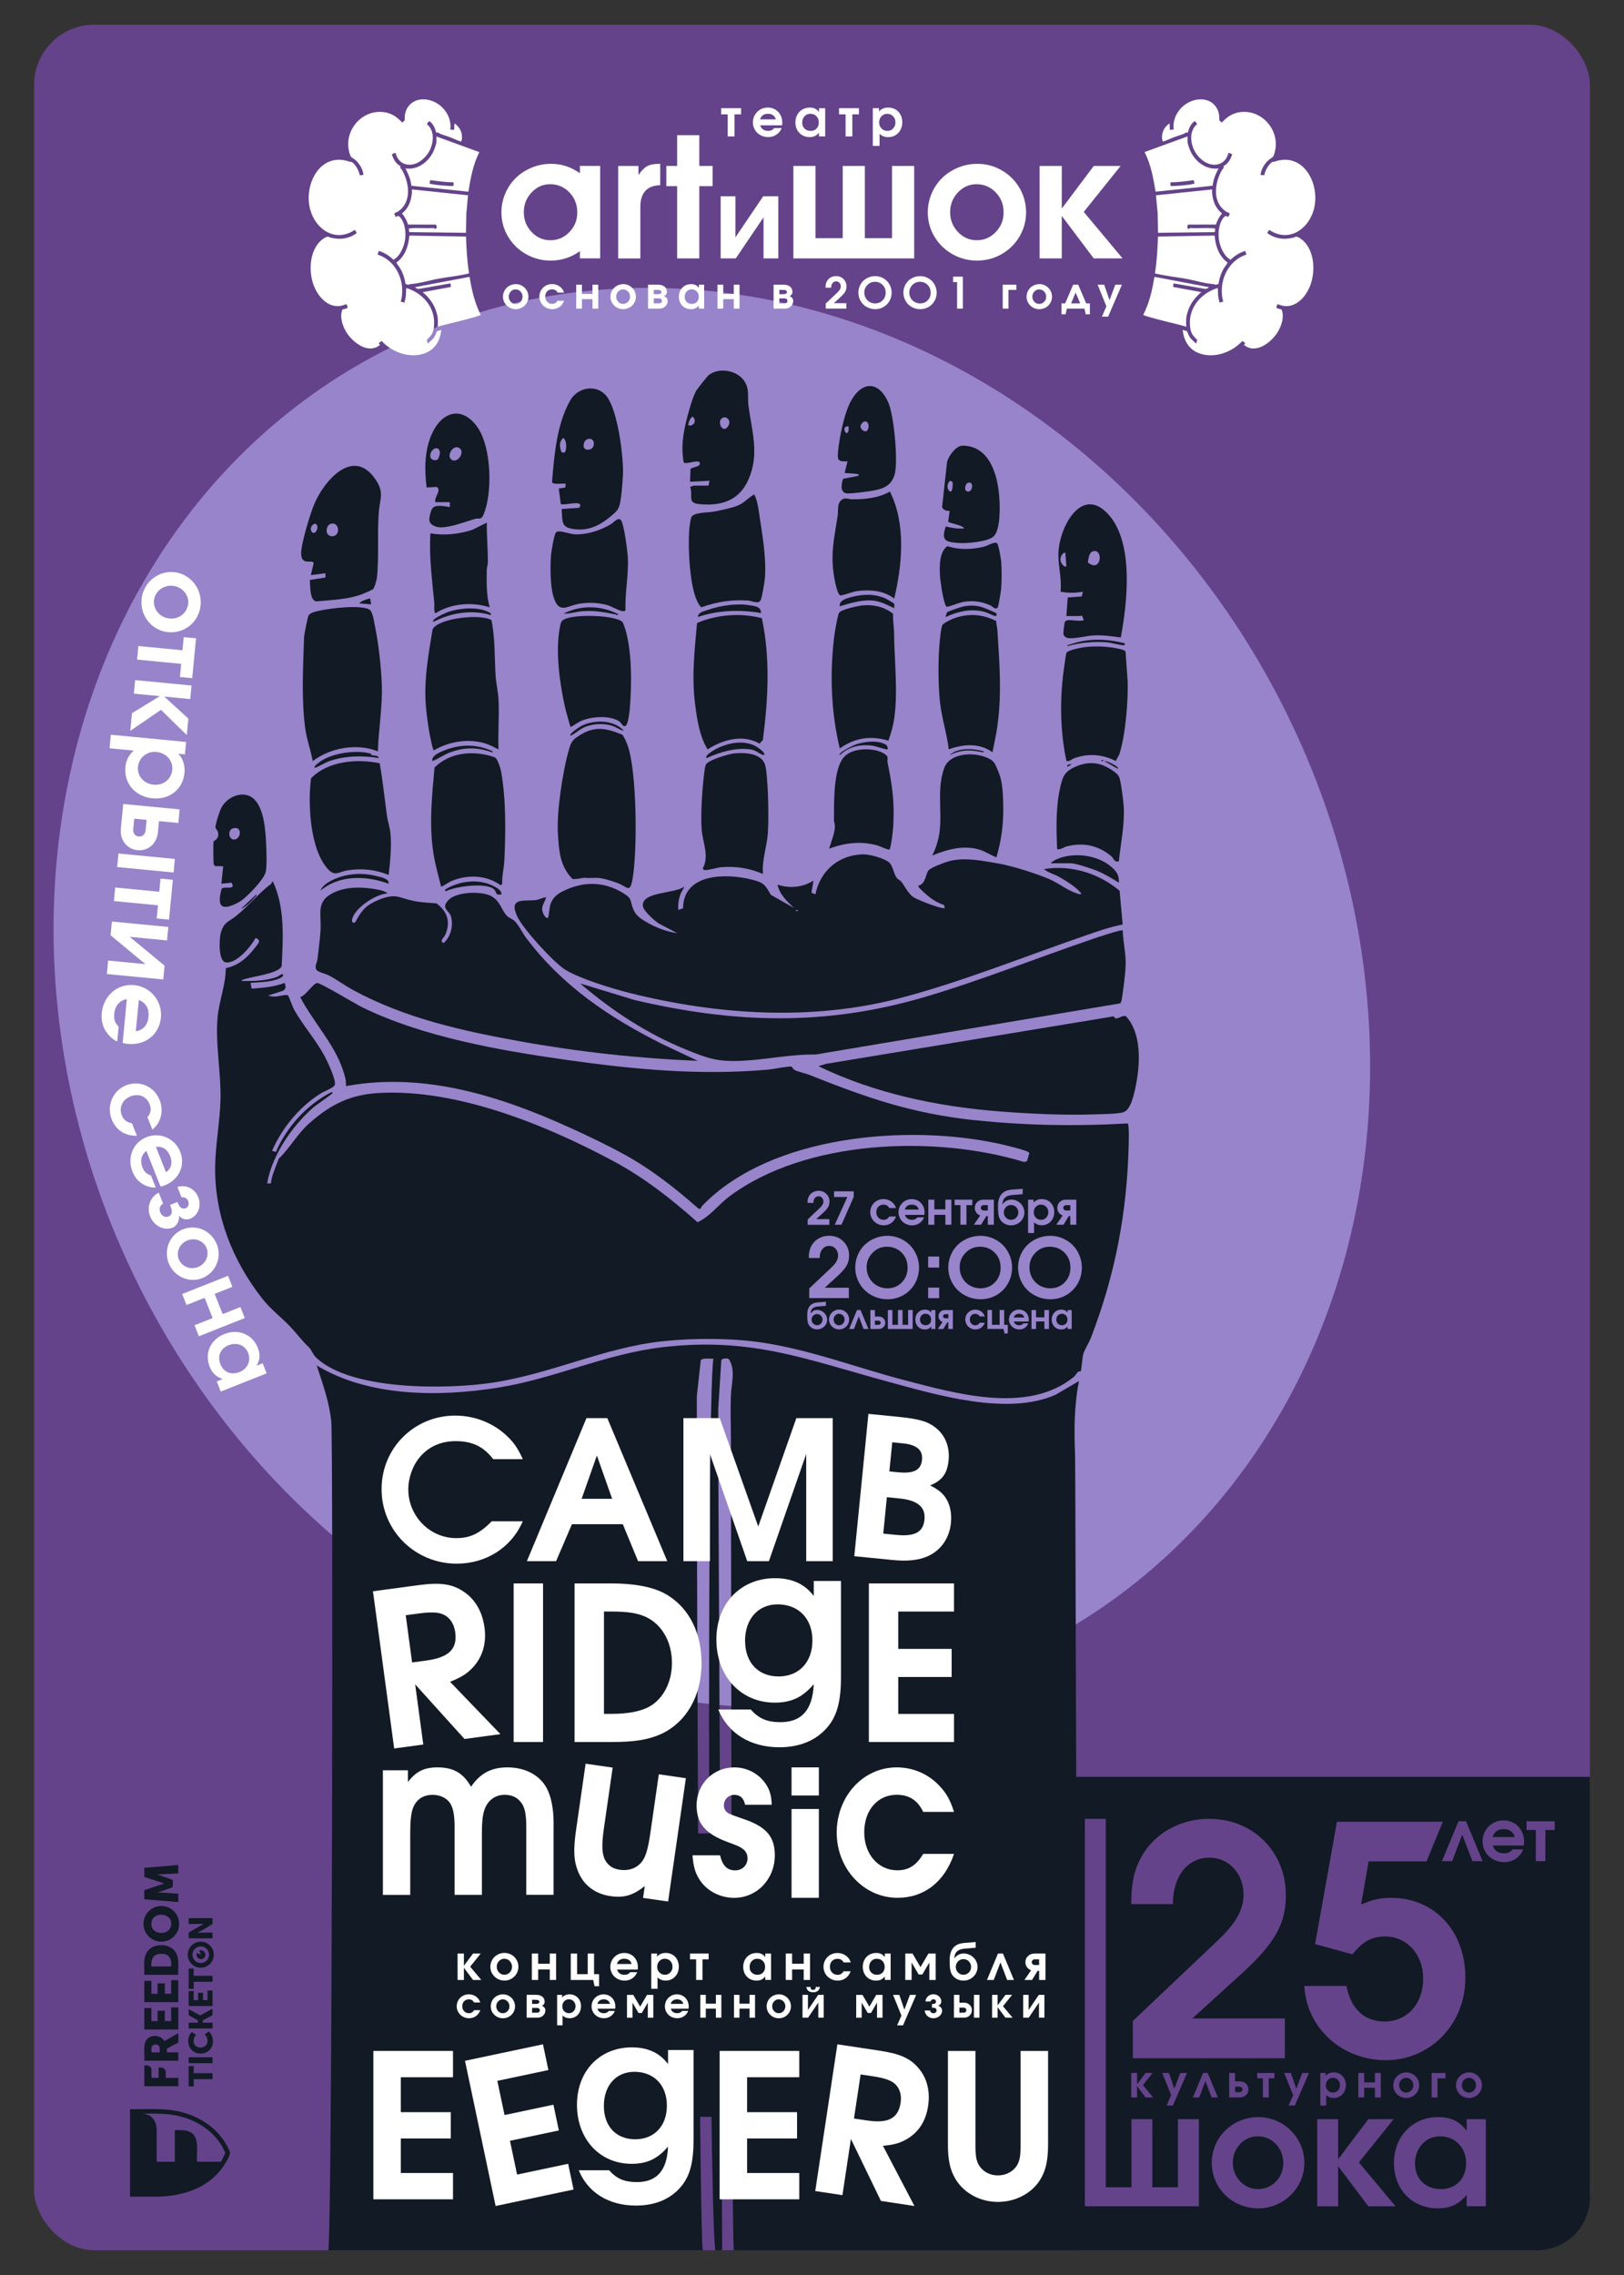
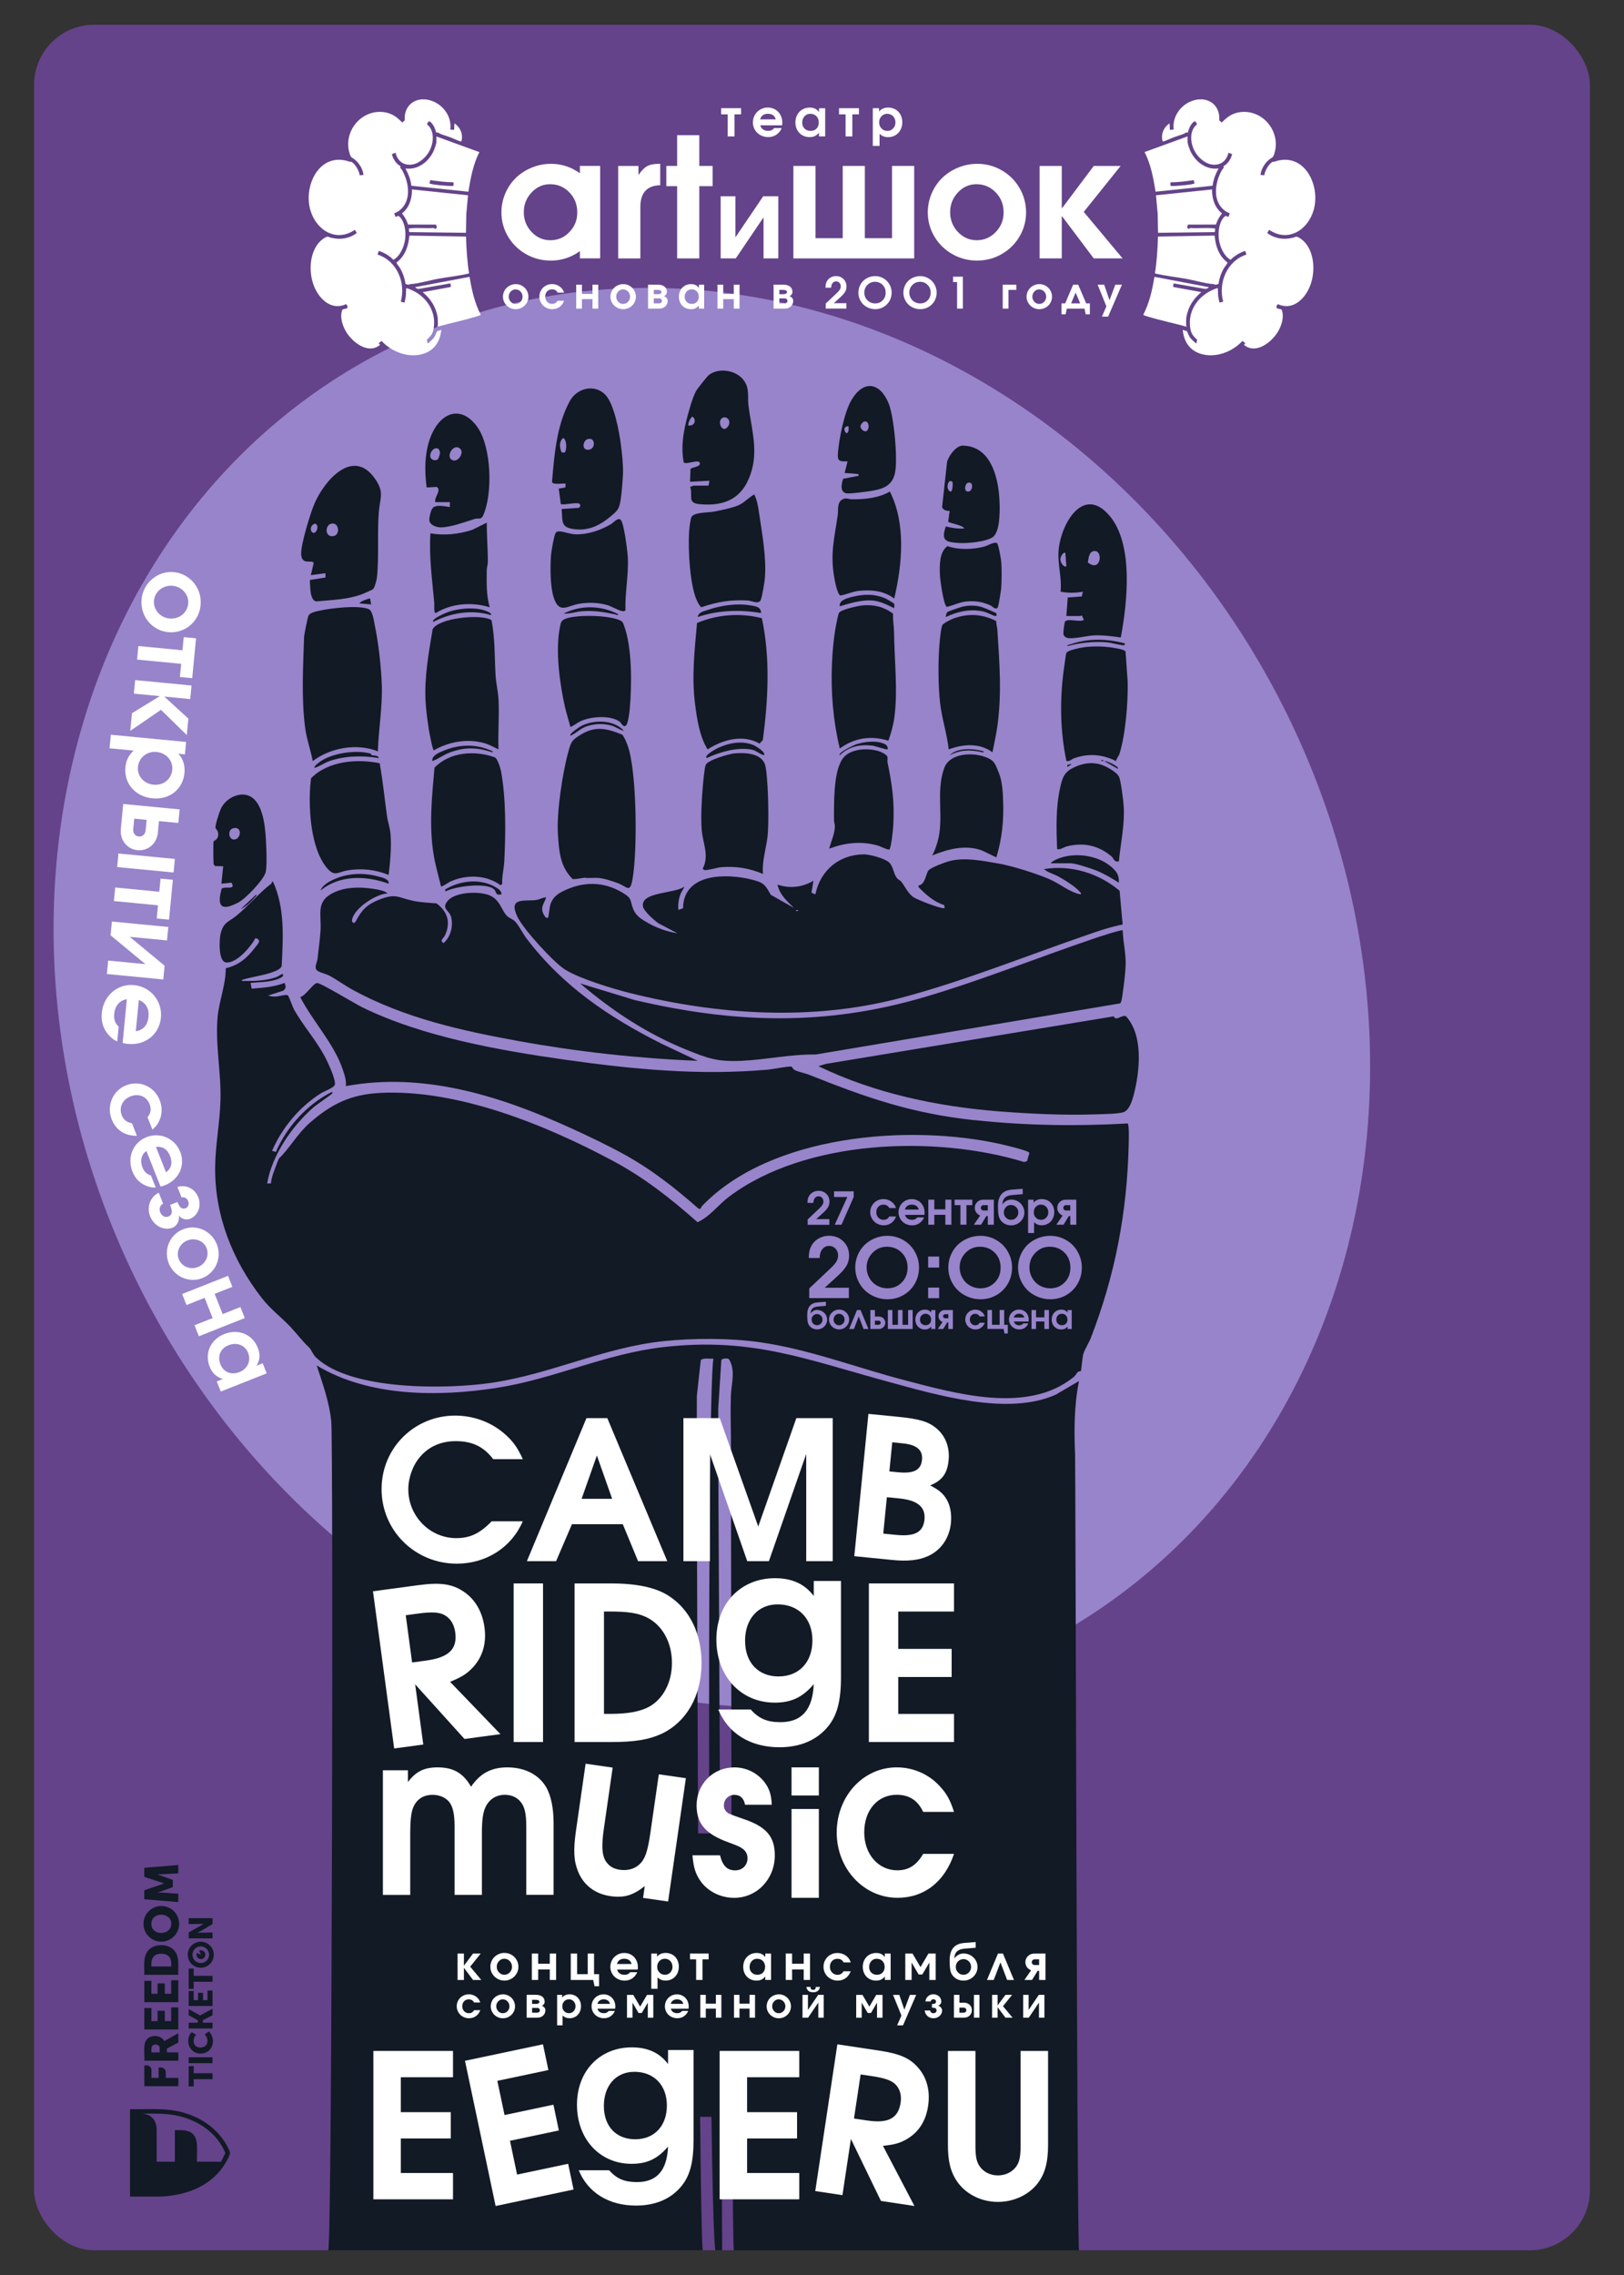
<svg xmlns="http://www.w3.org/2000/svg" id="uuid-5ae9974c-d86c-4074-92b3-a600566a5d29" width="500" height="700" viewBox="0 0 500 700">
  <rect x="0" y="0" width="500" height="700" fill="#333333" stroke="none" />
  <defs>
    <style>.uuid-f43e5ae9-844d-47d0-91c4-cde86af1c70c{fill:#fff;}.uuid-efaac407-b60d-4f32-ad5f-af43862e3d41{fill:#9884ca;}.uuid-089aa7d7-c350-4c91-8ba6-c3d06e283ddd{fill:#121a25;}.uuid-518e6ffc-7544-4fdd-ab0b-cb2ca073976e{fill:#64438a;}</style>
  </defs>
  <rect class="uuid-518e6ffc-7544-4fdd-ab0b-cb2ca073976e" x="10.49" y="7.61" width="479.02" height="684.78" rx="18.51" ry="18.51" />
  <ellipse class="uuid-efaac407-b60d-4f32-ad5f-af43862e3d41" cx="219.15" cy="307.01" rx="197.41" ry="223.18" transform="translate(-112.86 127.99) rotate(-26.15)" />
  <rect class="uuid-089aa7d7-c350-4c91-8ba6-c3d06e283ddd" x="198.74" y="564.13" width="111.02" height="87.2" />
  <path class="uuid-f43e5ae9-844d-47d0-91c4-cde86af1c70c" d="M178.53,53.31c-.44-.32-.89-.62-1.37-.89-2.31-1.34-4.81-2.01-7.52-2.01-2.09,0-4.08.39-5.97,1.18-1.89.79-3.51,1.84-4.87,3.17-1.36,1.33-2.44,2.92-3.23,4.76-.79,1.85-1.19,3.79-1.19,5.83,0,2.67.68,5.15,2.03,7.43,1.35,2.28,3.2,4.08,5.53,5.41,2.33,1.33,4.87,1.99,7.61,1.99s5.25-.66,7.57-1.99c.49-.28.96-.59,1.42-.92v2.23h6.24v-28.45h-6.24v2.25ZM175.31,71.4c-1.62,1.68-3.57,2.52-5.84,2.52s-4.19-.84-5.79-2.53c-1.6-1.69-2.41-3.72-2.41-6.09s.8-4.38,2.39-6.08c1.59-1.7,3.5-2.54,5.7-2.54,2.34,0,4.32.84,5.94,2.51,1.62,1.67,2.43,3.73,2.43,6.16s-.81,4.37-2.43,6.05Z" />
  <path class="uuid-f43e5ae9-844d-47d0-91c4-cde86af1c70c" d="M199.23,51.14c-.87.48-1.75,1.39-2.66,2.71v-2.78h-6.24v28.45h6.82v-15.81c0-4.38,2.04-6.62,6.12-6.72v-6.57h-.53c-1.47,0-2.64.24-3.51.73Z" />
  <polygon class="uuid-f43e5ae9-844d-47d0-91c4-cde86af1c70c" points="215.3 41.59 208.48 41.59 208.48 51.06 205.15 51.06 205.15 57.28 208.48 57.28 208.48 79.51 215.3 79.51 215.3 57.28 219.41 57.28 219.41 51.06 215.3 51.06 215.3 41.59" />
  <polygon class="uuid-f43e5ae9-844d-47d0-91c4-cde86af1c70c" points="226.43 73.02 226.43 60.39 221.88 60.39 221.88 79.51 226.53 79.51 235.08 66.87 235.08 79.51 239.63 79.51 239.63 60.39 234.98 60.39 226.43 73.02" />
  <polygon class="uuid-f43e5ae9-844d-47d0-91c4-cde86af1c70c" points="274.64 73.29 266.27 73.29 266.27 51.06 259.46 51.06 259.46 73.29 251.08 73.29 251.08 51.06 244.27 51.06 244.27 79.51 281.46 79.51 281.46 51.06 274.64 51.06 274.64 73.29" />
  <path class="uuid-f43e5ae9-844d-47d0-91c4-cde86af1c70c" d="M308.43,52.42c-2.31-1.34-4.81-2.01-7.52-2.01-2.09,0-4.08.39-5.97,1.18-1.89.79-3.51,1.84-4.87,3.17-1.36,1.33-2.44,2.92-3.23,4.76-.79,1.85-1.19,3.79-1.19,5.83,0,2.67.68,5.15,2.03,7.43,1.35,2.28,3.2,4.08,5.53,5.41,2.33,1.33,4.87,1.99,7.61,1.99s5.25-.66,7.57-1.99c2.32-1.33,4.16-3.13,5.5-5.41,1.34-2.28,2.02-4.76,2.02-7.43s-.67-5.18-2-7.48c-1.34-2.3-3.16-4.11-5.47-5.45ZM306.57,71.4c-1.62,1.68-3.57,2.52-5.84,2.52s-4.18-.84-5.79-2.53c-1.6-1.69-2.41-3.72-2.41-6.09s.8-4.38,2.39-6.08c1.6-1.7,3.5-2.54,5.7-2.54,2.34,0,4.32.84,5.94,2.51,1.62,1.67,2.43,3.73,2.43,6.16s-.81,4.37-2.43,6.05Z" />
  <polygon class="uuid-f43e5ae9-844d-47d0-91c4-cde86af1c70c" points="333.67 65.2 345.02 51.06 336.75 51.06 326.9 64.17 326.9 51.06 320.08 51.06 320.08 79.51 326.9 79.51 326.9 66.43 336.75 79.51 345.62 79.51 333.67 65.2" />
  <path class="uuid-f43e5ae9-844d-47d0-91c4-cde86af1c70c" d="M158.8,87.42c.7,0,1.35.17,1.95.52.6.35,1.07.82,1.42,1.41.35.6.52,1.24.52,1.94s-.17,1.33-.52,1.93c-.35.59-.82,1.06-1.43,1.4s-1.26.52-1.96.52-1.37-.17-1.97-.52c-.6-.34-1.08-.81-1.43-1.4-.35-.59-.53-1.23-.53-1.93,0-.53.1-1.03.31-1.51s.49-.89.84-1.23c.35-.34.77-.62,1.26-.82s1-.31,1.55-.31ZM158.73,89.04c-.57,0-1.06.22-1.48.66-.41.44-.62.96-.62,1.58s.21,1.14.62,1.58c.42.44.92.66,1.5.66s1.09-.22,1.51-.65c.42-.44.63-.96.63-1.57s-.21-1.17-.63-1.6c-.42-.43-.93-.65-1.54-.65Z" />
  <path class="uuid-f43e5ae9-844d-47d0-91c4-cde86af1c70c" d="M171.68,92.54h1.99c-.31.83-.78,1.47-1.41,1.92-.63.45-1.38.68-2.24.68-.54,0-1.05-.1-1.54-.31-.49-.2-.91-.48-1.26-.82-.35-.34-.63-.75-.84-1.23-.21-.48-.31-.98-.31-1.51,0-.71.17-1.36.51-1.95.34-.59.81-1.06,1.41-1.4.6-.34,1.25-.51,1.96-.51.53,0,1.03.09,1.51.28.48.19.9.46,1.26.81.23.23.42.45.56.67.14.22.27.51.39.87h-1.99c-.35-.67-.92-1.01-1.72-1.01-.61,0-1.12.21-1.51.62s-.59.95-.59,1.6.2,1.18.61,1.61c.41.43.92.64,1.53.64.36,0,.68-.08.95-.23.27-.16.51-.4.73-.74Z" />
  <path class="uuid-f43e5ae9-844d-47d0-91c4-cde86af1c70c" d="M184.19,94.96h-1.77v-2.92h-3.25v2.92h-1.77v-7.37h1.77v2.85h3.25v-2.85h1.77v7.37Z" />
  <path class="uuid-f43e5ae9-844d-47d0-91c4-cde86af1c70c" d="M191.89,87.42c.7,0,1.35.17,1.95.52.6.35,1.07.82,1.42,1.41.35.6.52,1.24.52,1.94s-.17,1.33-.52,1.93c-.35.59-.82,1.06-1.43,1.4s-1.26.52-1.96.52-1.37-.17-1.97-.52c-.6-.34-1.08-.81-1.43-1.4-.35-.59-.53-1.23-.53-1.93,0-.53.1-1.03.31-1.51s.49-.89.84-1.23c.35-.34.77-.62,1.26-.82s1-.31,1.55-.31ZM191.82,89.04c-.57,0-1.06.22-1.48.66-.41.44-.62.96-.62,1.58s.21,1.14.62,1.58c.42.44.92.66,1.5.66s1.09-.22,1.51-.65c.42-.44.63-.96.63-1.57s-.21-1.17-.63-1.6c-.42-.43-.93-.65-1.54-.65Z" />
  <path class="uuid-f43e5ae9-844d-47d0-91c4-cde86af1c70c" d="M204.46,91.13c.31.12.57.3.78.54.21.24.32.55.32.91,0,.67-.24,1.23-.71,1.69-.48.46-1.09.69-1.84.69h-3.49v-7.37h3.03c.84,0,1.51.2,2.02.58.51.39.76.95.76,1.68,0,.28-.09.54-.26.77-.17.23-.38.4-.61.5ZM201.29,89.2v1.32h1.25c.36,0,.64-.06.83-.18.19-.12.28-.28.28-.48s-.09-.36-.28-.48-.46-.18-.82-.18h-1.25ZM201.29,91.81v1.54h1.61c.27,0,.48-.07.65-.21.16-.14.24-.33.24-.56s-.08-.42-.24-.56c-.16-.14-.38-.21-.65-.21h-1.61Z" />
  <path class="uuid-f43e5ae9-844d-47d0-91c4-cde86af1c70c" d="M216.8,87.59v7.37h-1.62v-.95c-.35.4-.72.69-1.1.87-.38.18-.83.26-1.35.26-.71,0-1.35-.16-1.91-.49-.56-.33-1.01-.78-1.33-1.37-.32-.58-.48-1.24-.48-1.97s.16-1.41.48-2c.32-.59.77-1.05,1.34-1.39.57-.33,1.22-.5,1.94-.5.53,0,.99.09,1.38.28.39.18.73.48,1.03.88v-.99h1.62ZM212.93,89.04c-.62,0-1.12.22-1.52.65-.4.43-.6.98-.6,1.65s.2,1.17.61,1.57.93.6,1.58.6,1.16-.2,1.55-.61c.39-.41.59-.94.59-1.6s-.2-1.21-.61-1.63c-.41-.42-.94-.63-1.58-.63Z" />
  <path class="uuid-f43e5ae9-844d-47d0-91c4-cde86af1c70c" d="M227.69,94.96h-1.77v-2.92h-3.25v2.92h-1.77v-7.37h1.77v2.85h3.25v-2.85h1.77v7.37Z" />
  <path class="uuid-f43e5ae9-844d-47d0-91c4-cde86af1c70c" d="M243.11,91.13c.31.12.57.3.78.54.21.24.32.55.32.91,0,.67-.24,1.23-.71,1.69-.48.46-1.09.69-1.84.69h-3.49v-7.37h3.03c.84,0,1.51.2,2.02.58.51.39.76.95.76,1.68,0,.28-.09.54-.26.77-.17.23-.38.4-.61.5ZM239.94,89.2v1.32h1.25c.36,0,.64-.06.83-.18.19-.12.28-.28.28-.48s-.09-.36-.28-.48-.46-.18-.82-.18h-1.25ZM239.94,91.81v1.54h1.61c.27,0,.48-.07.65-.21.16-.14.24-.33.24-.56s-.08-.42-.24-.56c-.16-.14-.38-.21-.65-.21h-1.61Z" />
  <path class="uuid-f43e5ae9-844d-47d0-91c4-cde86af1c70c" d="M254.23,94.96v-1.56l3.5-3.31c.4-.38.69-.72.87-1.03.18-.31.26-.62.26-.94,0-.44-.14-.8-.41-1.1-.27-.29-.61-.44-1.02-.44-.46,0-.83.18-1.11.53-.28.36-.42.82-.42,1.41h-1.74c0-.49.04-.9.13-1.24.09-.34.23-.66.43-.96.29-.43.67-.76,1.14-1.01.48-.24.99-.36,1.55-.36.92,0,1.68.3,2.29.91.61.61.92,1.37.92,2.28,0,.6-.14,1.14-.41,1.62-.27.48-.77,1.05-1.49,1.7l-2.01,1.83h3.87v1.66h-6.36Z" />
  <path class="uuid-f43e5ae9-844d-47d0-91c4-cde86af1c70c" d="M269.47,84.96c.68,0,1.34.13,1.96.4s1.16.63,1.61,1.08c.45.45.81.99,1.08,1.62.27.63.4,1.29.4,1.97,0,.94-.22,1.81-.67,2.59-.45.78-1.06,1.39-1.83,1.84s-1.63.67-2.57.67c-.71,0-1.38-.13-2.02-.4-.64-.26-1.19-.62-1.65-1.07-.46-.45-.82-.99-1.09-1.62s-.41-1.29-.41-1.99.13-1.37.4-2,.63-1.17,1.09-1.62c.46-.45,1.01-.81,1.65-1.07.64-.26,1.33-.4,2.05-.4ZM269.35,86.71c-.9,0-1.66.32-2.3.97-.63.65-.95,1.43-.95,2.35,0,.46.09.9.26,1.31.17.41.41.77.7,1.06s.65.53,1.06.7c.41.17.85.26,1.31.26.93,0,1.71-.31,2.32-.94.62-.63.93-1.42.93-2.37s-.31-1.77-.95-2.4c-.63-.63-1.42-.95-2.38-.95Z" />
  <path class="uuid-f43e5ae9-844d-47d0-91c4-cde86af1c70c" d="M283.33,84.96c.68,0,1.34.13,1.96.4s1.16.63,1.61,1.08c.45.45.81.99,1.08,1.62.27.63.4,1.29.4,1.97,0,.94-.22,1.81-.67,2.59-.45.78-1.06,1.39-1.83,1.84s-1.63.67-2.57.67c-.71,0-1.38-.13-2.02-.4-.64-.26-1.19-.62-1.65-1.07-.46-.45-.82-.99-1.09-1.62s-.41-1.29-.41-1.99.13-1.37.4-2,.63-1.17,1.09-1.62c.46-.45,1.01-.81,1.65-1.07.64-.26,1.33-.4,2.05-.4ZM283.21,86.71c-.9,0-1.66.32-2.3.97-.63.65-.95,1.43-.95,2.35,0,.46.09.9.26,1.31.17.41.41.77.7,1.06s.65.53,1.06.7c.41.17.85.26,1.31.26.93,0,1.71-.31,2.32-.94.62-.63.93-1.42.93-2.37s-.31-1.77-.95-2.4c-.63-.63-1.42-.95-2.38-.95Z" />
  <path class="uuid-f43e5ae9-844d-47d0-91c4-cde86af1c70c" d="M294.67,94.96v-8.17h-1.23v-1.66h3.01v9.83h-1.77Z" />
  <path class="uuid-f43e5ae9-844d-47d0-91c4-cde86af1c70c" d="M312.9,87.59v1.61h-2.41v5.76h-1.77v-7.37h4.18Z" />
  <path class="uuid-f43e5ae9-844d-47d0-91c4-cde86af1c70c" d="M320.01,87.42c.7,0,1.35.17,1.95.52.6.35,1.07.82,1.42,1.41.35.6.52,1.24.52,1.94s-.17,1.33-.52,1.93c-.35.59-.82,1.06-1.43,1.4s-1.26.52-1.96.52-1.37-.17-1.97-.52c-.6-.34-1.08-.81-1.43-1.4-.35-.59-.53-1.23-.53-1.93,0-.53.1-1.03.31-1.51s.49-.89.84-1.23c.35-.34.77-.62,1.26-.82s1-.31,1.55-.31ZM319.94,89.04c-.57,0-1.06.22-1.48.66-.41.44-.62.96-.62,1.58s.21,1.14.62,1.58c.42.44.92.66,1.5.66s1.09-.22,1.51-.65c.42-.44.63-.96.63-1.57s-.21-1.17-.63-1.6c-.42-.43-.93-.65-1.54-.65Z" />
  <path class="uuid-f43e5ae9-844d-47d0-91c4-cde86af1c70c" d="M335.54,96.71h-1.27l-.37-1.75h-5.44l-.37,1.75h-1.28v-3.36h1.14l2.46-5.76h1.55l2.46,5.76h1.13v3.36ZM332.57,93.35l-1.4-3.33-1.4,3.33h2.79Z" />
  <path class="uuid-f43e5ae9-844d-47d0-91c4-cde86af1c70c" d="M339.26,97.42l1.38-3.15-2.7-6.68h2.02l1.64,4.78,1.79-4.78h2.03l-4.25,9.84h-1.9Z" />
  <path class="uuid-f43e5ae9-844d-47d0-91c4-cde86af1c70c" d="M228.16,35.19h-2.03v6.79h-2.08v-6.79h-2.02v-1.9h6.13v1.9Z" />
  <path class="uuid-f43e5ae9-844d-47d0-91c4-cde86af1c70c" d="M240.8,38.56h-6.73c.13.53.41.94.83,1.25s.95.46,1.57.46c.43,0,.79-.06,1.07-.2.29-.13.56-.35.83-.67h2.27c-.12.39-.35.8-.69,1.21-.9,1.05-2.05,1.57-3.44,1.57-.65,0-1.27-.12-1.85-.35s-1.08-.55-1.5-.95c-.42-.4-.75-.88-.99-1.44-.25-.56-.37-1.15-.37-1.77,0-.84.2-1.61.61-2.31.41-.7.96-1.26,1.66-1.66.7-.41,1.47-.61,2.31-.61s1.62.2,2.3.6c.68.4,1.22.96,1.6,1.67.38.71.58,1.51.58,2.4,0,.29-.03.55-.08.8ZM234.02,36.73h4.81c-.13-.56-.41-.98-.82-1.28-.41-.3-.94-.44-1.58-.44s-1.14.15-1.55.44-.7.72-.86,1.28Z" />
  <path class="uuid-f43e5ae9-844d-47d0-91c4-cde86af1c70c" d="M254.06,33.29v8.69h-1.91v-1.12c-.42.47-.85.81-1.3,1.02-.45.21-.98.31-1.59.31-.84,0-1.59-.19-2.25-.58-.67-.39-1.19-.92-1.56-1.61-.38-.69-.56-1.46-.56-2.33s.19-1.66.57-2.35c.38-.7.9-1.24,1.58-1.63.67-.39,1.43-.59,2.28-.59.63,0,1.17.11,1.62.33.45.22.86.56,1.22,1.04v-1.16h1.91ZM249.49,35.01c-.72,0-1.32.26-1.79.77-.47.51-.71,1.16-.71,1.94s.24,1.38.72,1.85c.48.47,1.1.71,1.86.71s1.36-.24,1.83-.72c.46-.48.69-1.11.69-1.88s-.24-1.43-.72-1.92c-.48-.49-1.1-.74-1.86-.74Z" />
  <path class="uuid-f43e5ae9-844d-47d0-91c4-cde86af1c70c" d="M264.45,35.19h-2.03v6.79h-2.08v-6.79h-2.02v-1.9h6.13v1.9Z" />
  <path class="uuid-f43e5ae9-844d-47d0-91c4-cde86af1c70c" d="M268.72,44.88v-11.59h1.91v1.03c.69-.82,1.64-1.22,2.85-1.22.83,0,1.57.19,2.23.58s1.17.92,1.54,1.61c.37.69.55,1.46.55,2.33s-.19,1.65-.56,2.35-.89,1.24-1.55,1.64-1.4.59-2.23.59c-.53,0-1.01-.08-1.43-.24-.42-.16-.83-.42-1.23-.77v3.71h-2.08ZM273.16,35.01c-.7,0-1.29.25-1.77.76-.48.51-.72,1.14-.72,1.9s.24,1.36.73,1.86c.49.5,1.09.75,1.81.75s1.29-.25,1.76-.75c.48-.5.72-1.12.72-1.86s-.24-1.4-.72-1.9c-.48-.5-1.09-.75-1.82-.75Z" />
  <path class="uuid-f43e5ae9-844d-47d0-91c4-cde86af1c70c" d="M404.48,64.55c2.14-7.74-3.06-18.01-12.15-14.79-.16.06-.3-.04-.48.04-1.17.48-2.47,2.88-2.6,4.13l-1.16-.1c.17-1.75,1.29-3.62,2.65-4.71,1.04-.83,1.18-.44,1.64-1.96,2.11-6.92-4.01-13.98-11.18-12.55-2.07.41-3.64,1.59-5.03,3.11l-.78-.69c.36-5.09-3.98-7.7-8.6-5.9-3.44,1.34-5.96,4.97-5.42,8.72l-1.15.12c-.11-.11-.07-1.48-.11-1.75-.01-.11.03-.23-.16-.16-.22.09-.83.69-1,.9-.89,1.05-1.29,2.32-1.17,3.7.02.17.13.95.35.88,1-.28,2.3-.95,3.33-1.33.97-.36,2.05-.65,2.99-1.03.43-.18.58-.54,1.26-.39.26-1.02.67-2.11,1.39-2.9.78-.86.92-.67,1.47.31-2.53,2.05-2.11,5.93-.64,8.5.91,1.6,2.69,3.27,4.49,3.77,2.84.79,5.17-.64,5.79-3.48l1.14.43c-.3,1.23-.93,2.33-1.87,3.18-.18.16-.74.45-.8.58-.05.11.15.19.12.32-.05.22-.48.63-.61.87-2.25,4-3.04,9.93,1.36,12.76.19.12,1.05.45,1.07.6l-.39.97c-.33.23-.62-.84-1.53.27-1.41,1.71-1.72,4.58-1.42,6.7.32,2.3,1.53,5.1,3.59,6.27.76-.79,1.77-1.51,2.75-2.02.26-.14,1.62-.78,1.79-.67l.34,1.09c-5.95,1.89-8.75,8.64-7.15,14.47l-1.12.31c-.16-.64-.33-1.31-.42-1.97-.09-.74-.02-1.64-.12-2.32-.02-.15.06-.18-.16-.15-.35.05-1.04.36-1.4.51-4.24,1.84-7.31,5.9-7.02,10.66.04.72.17,1.79.44,2.42.42,1,1.01,1.53,1.77,2.26l-.2,1.09c-.16.17-1.65-1.35-1.8-1.54-.53-.65-.78-1.41-1.11-2.17l-1.32-.42c.31,3.4,1.99,6.2,5.34,7.31,4.6,1.52,9.87-.46,13.05-3.9l.88.69-.41.51c3.62,3.13,8.66-.89,10.54-4.18,1.09-1.91,1.92-4.56,1.04-6.68-1.06-.37-2.17-.16-1.25-1.58l.16-.06c4.81,2.18,8.7-2.07,10.1-6.29,1.33-4,1.07-9.41-1.8-12.7-.5-.58-2.07-1.93-2.83-1.78-.18.03-.39.19-.61.25-2.27.56-4.24.58-6.43-.35-.32-.14-1.72-.84-1.73-1.13l.58-.88c5.83,3.98,11.99,0,13.69-6.14Z" />
  <path class="uuid-f43e5ae9-844d-47d0-91c4-cde86af1c70c" d="M373.83,72.49l-17.3.3c-.14,3.79-.34,7.59-.95,11.33,3.07.76,6.23,1.07,9.34,1.62,2.91.52,5.91,1.48,8.81,1.69.15.01.28.18.53.18.26,0,.61-.21.9-.22.22-1.73.84-3.5,1.73-4.99.18-.3,1.14-1.45,1.02-1.65-2.54-1.82-3.7-5.04-3.92-8.1l-.16-.16Z" />
  <path class="uuid-f43e5ae9-844d-47d0-91c4-cde86af1c70c" d="M352.4,46.8c1.93,3.79,2.71,8.01,3.38,12.18l17.38-1.81.19-.07c.21-1.86.94-3.64,1.81-5.28-4.09.6-7.71-2.5-9-6.19-.14-.39-.53-1.57-.53-1.91v-1.75l-13.24,4.82ZM367.54,55.43l.22.99c-.02.11-.22.12-.3.14-1.39.38-4.49.59-6.01.67-.31.02-.62,0-.93,0-.18-.04-.32-1.05,0-1.15,2.36.01,4.7-.33,7.02-.65Z" />
  <path class="uuid-f43e5ae9-844d-47d0-91c4-cde86af1c70c" d="M374.38,69.09c.38-1.31,1.03-2.36,1.85-3.43-2.26-1.76-3.1-4.58-3.07-7.37l-17.26,1.8.53,5.66.11,5.88,17.48-.21.11-.99c-.02-.11-.29-.15-.39-.16-2.21-.27-4.94.05-7.2-.12l-.68.32-.38-.58.29-.78,8.62-.02Z" />
  <path class="uuid-f43e5ae9-844d-47d0-91c4-cde86af1c70c" d="M365.22,100.26c-.08-.68,0-1.62,0-2.33,0-.58.42-1.95.63-2.54.78-2.18,2.25-4.05,4.02-5.5l-8.5-1.56c-.4-.15,0-.83-.07-1.14l9.7,1.7c.41.03.95-.2,1.21-.53l-16.68-3.16-.14.16c-.63,3.96-1.57,7.94-3.41,11.52,0,.09,1.25.49,1.46.55,3.88,1.17,7.98,2.01,11.88,3.1.04-.12-.1-.22-.11-.26Z" />
  <path class="uuid-f43e5ae9-844d-47d0-91c4-cde86af1c70c" d="M95.52,64.55c-2.14-7.74,3.06-18.01,12.15-14.79.16.06.3-.04.48.04,1.17.48,2.47,2.88,2.6,4.13l1.16-.1c-.17-1.75-1.29-3.62-2.65-4.71-1.04-.83-1.18-.44-1.64-1.96-2.11-6.92,4.01-13.98,11.18-12.55,2.07.41,3.64,1.59,5.03,3.11l.78-.69c-.36-5.09,3.98-7.7,8.6-5.9,3.44,1.34,5.96,4.97,5.42,8.72l1.15.12c.11-.11.07-1.48.11-1.75.01-.11-.03-.23.16-.16.22.09.83.69,1,.9.89,1.05,1.29,2.32,1.17,3.7-.02.17-.13.95-.35.88-1-.28-2.3-.95-3.33-1.33-.97-.36-2.05-.65-2.99-1.03-.43-.18-.58-.54-1.26-.39-.26-1.02-.67-2.11-1.39-2.9-.78-.86-.92-.67-1.47.31,2.53,2.05,2.11,5.93.64,8.5-.91,1.6-2.69,3.27-4.49,3.77-2.84.79-5.17-.64-5.79-3.48l-1.14.43c.3,1.23.93,2.33,1.87,3.18.18.16.74.45.8.58.05.11-.15.19-.12.32.05.22.48.63.61.87,2.25,4,3.04,9.93-1.36,12.76-.19.12-1.05.45-1.07.6l.39.97c.33.23.62-.84,1.53.27,1.41,1.71,1.72,4.58,1.42,6.7-.32,2.3-1.53,5.1-3.59,6.27-.76-.79-1.77-1.51-2.75-2.02-.26-.14-1.62-.78-1.79-.67l-.34,1.09c5.95,1.89,8.75,8.64,7.15,14.47l1.12.31c.16-.64.33-1.31.42-1.97.09-.74.02-1.64.12-2.32.02-.15-.06-.18.16-.15.35.05,1.04.36,1.4.51,4.24,1.84,7.31,5.9,7.02,10.66-.04.72-.17,1.79-.44,2.42-.42,1-1.01,1.53-1.77,2.26l.2,1.09c.16.17,1.65-1.35,1.8-1.54.53-.65.78-1.41,1.11-2.17l1.32-.42c-.31,3.4-1.99,6.2-5.34,7.31-4.6,1.52-9.87-.46-13.05-3.9l-.88.69.41.51c-3.62,3.13-8.66-.89-10.54-4.18-1.09-1.91-1.92-4.56-1.04-6.68,1.06-.37,2.17-.16,1.25-1.58l-.16-.06c-4.81,2.18-8.7-2.07-10.1-6.29-1.33-4-1.07-9.41,1.8-12.7.5-.58,2.07-1.93,2.83-1.78.18.03.39.19.61.25,2.27.56,4.24.58,6.43-.35.32-.14,1.72-.84,1.73-1.13l-.58-.88c-5.83,3.98-11.99,0-13.69-6.14Z" />
  <path class="uuid-f43e5ae9-844d-47d0-91c4-cde86af1c70c" d="M126.17,72.49l17.3.3c.14,3.79.34,7.59.95,11.33-3.07.76-6.23,1.07-9.34,1.62-2.91.52-5.91,1.48-8.81,1.69-.15.01-.28.18-.53.18-.26,0-.61-.21-.9-.22-.22-1.73-.84-3.5-1.73-4.99-.18-.3-1.14-1.45-1.02-1.65,2.54-1.82,3.7-5.04,3.92-8.1l.16-.16Z" />
  <path class="uuid-f43e5ae9-844d-47d0-91c4-cde86af1c70c" d="M134.36,41.98v1.75c0,.34-.39,1.52-.53,1.91-1.29,3.69-4.91,6.79-9,6.19.88,1.64,1.61,3.41,1.81,5.28l.19.07,17.38,1.81c.67-4.17,1.45-8.39,3.38-12.18l-13.24-4.82ZM139.48,56.07c.32.11.18,1.11,0,1.15-.31-.01-.62.01-.93,0-1.52-.08-4.62-.28-6.01-.67-.09-.02-.28-.03-.3-.14l.22-.99c2.33.31,4.66.66,7.02.65Z" />
  <path class="uuid-f43e5ae9-844d-47d0-91c4-cde86af1c70c" d="M125.62,69.09c-.38-1.31-1.03-2.36-1.85-3.43,2.26-1.76,3.1-4.58,3.07-7.37l17.26,1.8-.53,5.66-.11,5.88-17.48-.21-.11-.99c.02-.11.29-.15.39-.16,2.21-.27,4.94.05,7.2-.12l.68.32.38-.58-.29-.78-8.62-.02Z" />
  <path class="uuid-f43e5ae9-844d-47d0-91c4-cde86af1c70c" d="M134.78,100.26c.08-.68,0-1.62,0-2.33,0-.58-.42-1.95-.63-2.54-.78-2.18-2.25-4.05-4.02-5.5l8.5-1.56c.4-.15,0-.83.07-1.14l-9.7,1.7c-.41.03-.95-.2-1.21-.53l16.68-3.16.14.16c.63,3.96,1.57,7.94,3.41,11.52,0,.09-1.25.49-1.46.55-3.88,1.17-7.98,2.01-11.88,3.1-.04-.12.1-.22.11-.26Z" />
-   <path class="uuid-089aa7d7-c350-4c91-8ba6-c3d06e283ddd" d="M314.97,546.74h174.54s0,7.29,0,16.28v113.09c0,8.99-7.29,16.28-16.28,16.28h-45.04s-113.22,0-113.22,0v-145.65Z" />
  <path class="uuid-f43e5ae9-844d-47d0-91c4-cde86af1c70c" d="M51.75,194.51c-4.98-.48-8.66-5.01-8.17-10.09s4.97-8.86,9.95-8.38,8.73,4.98,8.23,10.19-4.99,8.76-10,8.28ZM53.16,180.25c-2.92-.28-5.48,1.75-5.75,4.51s1.87,5.27,4.75,5.55c2.98.29,5.52-1.75,5.79-4.6.26-2.7-1.91-5.18-4.79-5.46Z" />
  <path class="uuid-f43e5ae9-844d-47d0-91c4-cde86af1c70c" d="M55.78,204.26l-13.57-1.31.4-4.17,13.57,1.31.39-4.04,3.79.36-1.18,12.26-3.79-.36.39-4.04Z" />
-   <path class="uuid-f43e5ae9-844d-47d0-91c4-cde86af1c70c" d="M58.97,210.93l-.4,4.17-7.99-.77,7.42,6.79-.49,5.05-7.95-7.76-9.45,6.46.52-5.42,8.57-5.25-7.99-.77.4-4.17,17.37,1.67Z" />
+   <path class="uuid-f43e5ae9-844d-47d0-91c4-cde86af1c70c" d="M58.97,210.93l-.4,4.17-7.99-.77,7.42,6.79-.49,5.05-7.95-7.76-9.45,6.46.52-5.42,8.57-5.25-7.99-.77.4-4.17,17.37,1.67" />
  <path class="uuid-f43e5ae9-844d-47d0-91c4-cde86af1c70c" d="M57.3,228.3l-.37,3.82-2.04-.2c1.47,1.5,2.12,3.59,1.9,5.94-.48,5.02-4.63,8.29-9.86,7.78s-8.8-4.55-8.32-9.56c.21-2.13.99-3.67,2.55-5.13l-7.43-.71.4-4.17,23.17,2.23ZM48.18,231.37c-2.95-.28-5.42,1.73-5.7,4.61-.27,2.79,1.81,5.17,4.76,5.46,3.04.29,5.5-1.62,5.79-4.57.27-2.82-1.81-5.2-4.85-5.5Z" />
  <path class="uuid-f43e5ae9-844d-47d0-91c4-cde86af1c70c" d="M53.84,264.29l-.4,4.17-17.37-1.67.4-4.17,17.37,1.67ZM42.33,261.6c-3.07-.3-5.47-2.96-5.13-6.57l.74-7.65,17.37,1.67-.4,4.17-5.96-.57-.33,3.48c-.35,3.61-3.21,5.77-6.28,5.47ZM41.33,251.91l-.31,3.2c-.12,1.25.61,2.18,1.71,2.28,1.1.11,1.99-.66,2.11-1.92l.31-3.2-3.82-.37Z" />
  <path class="uuid-f43e5ae9-844d-47d0-91c4-cde86af1c70c" d="M48.64,278.56l-13.57-1.31.4-4.17,13.57,1.31.39-4.04,3.79.36-1.18,12.26-3.79-.36.39-4.04Z" />
  <path class="uuid-f43e5ae9-844d-47d0-91c4-cde86af1c70c" d="M50.27,301.37l-17.37-1.67.4-4.14,11.47,1.1-10.73-8.88.41-4.23,17.37,1.67-.4,4.14-11.47-1.1,10.73,8.88-.41,4.23Z" />
  <path class="uuid-f43e5ae9-844d-47d0-91c4-cde86af1c70c" d="M39.05,307.45c-2.15.3-3.64,1.99-3.88,4.47-.17,1.72.2,2.8,1.36,3.99l-.44,4.55c-.85-.37-1.53-.87-2.28-1.61-1.96-2.02-2.75-4.35-2.47-7.2.51-5.3,4.85-9.03,9.93-8.54s8.77,4.92,8.27,10.03c-.5,5.17-4.81,8.59-10.2,8.07-.63-.06-1-.13-1.58-.31l1.29-13.45ZM41.81,317.3c2.28-.32,3.66-1.89,3.91-4.46.24-2.48-.79-4.28-2.98-5.16l-.93,9.62Z" />
  <path class="uuid-089aa7d7-c350-4c91-8ba6-c3d06e283ddd" d="M332.2,424.94l-7.08,4.15c-14.77,6.68-36.62.15-51.66-3.94-25.25-6.85-41.99-13.77-69.2-10.66-17.92,2.05-33.35,9.69-50.98,12.49-18.16,2.88-39.66,2.88-55.78-6.84,1.86,5.65,3.9,11.25,4.49,17.22.64,6.61.27,248.5-.9,255.02h115.26c-1.25-9.07-1.95-253.63-1.81-262.82l1.21-10.99c.38-.85,3.07-.43,3.89-.52-2.16,12.74-1.47,261.62.6,274.34h2.1s-1.21-246.62-1.21-246.62v-12.3s.95-14.92.95-14.92c.19-.68,2.09-.69,2.38-.3,2.1,3.47.68,7.55.56,11.33-.14,4.19-.03,8.47.02,12.58.07,5.04.1,245.24.89,250.24h106.28c-.65-2.99-1.07-241.76-1.21-244.83-.33-7.32-.28-15.49,1.21-22.62Z" />
  <path class="uuid-089aa7d7-c350-4c91-8ba6-c3d06e283ddd" d="M300.02,344.68c-19.51-2.12-33.08-6.88-50.97-14-1.26-.5-3.47-.9-4.49-1.5-.5-.3-.68-.96-.87-.99-1.07-.17-5.61.78-7.14.92-21.07,1.88-41.66-.08-62.52-3.04-20.38-2.89-44.09-7.08-62.57-16.17-2.08-1.02-12.79-7.5-13.79-7.44-1.27.07-3.51,3.91-5.23,4.33,3.87,7.55,10.44,14.3,13.15,22.46.54,1.63,1.08,3.19.9,4.94,23.97-4.42,47.5,3.03,69.06,12.83,5.42,2.46,11.26,5.24,16.46,8.09,8.48,4.64,15.82,10.41,23.05,16.78.86.3.67-.39,1.13-.86,21.09-21.89,63.59-25.29,91.78-19.02,1.25.28,8.74,2.01,8.96,2.74l-.72,2.51-.87.29c-27.33-8.35-67.33-7.02-90.87,10.66-3.43,2.57-5.89,6.14-9.71,7.86-8.19-7.25-16.35-13.69-26.04-18.87-20.71-11.08-47.76-22.1-71.61-20.92-9.08.45-15.08,3.36-21.83,9.3-3.68,3.24-6.12,7.74-9.36,10.84-.19.18-1.68,4.23-1.88,4.87-.3.92-.56,1.86-.61,2.83l-1.18.02c1.51-8.73,7.63-17.59,14.21-23.37.9-.79,5.67-4.02,5.84-4.34.07-.13.06-.51-.15-.44-7.61,3.85-13.8,10.65-17.21,18.44l-1.18-.32c3.08-7.09,8.42-13.52,14.97-17.66.99-.63,3.93-1.7,4.32-2.58.59-1.31-2.28-7.37-3.1-8.88-2.63-4.88-6.56-9.37-9.27-14.08-.61-1.07-1.63-4.11-2-4.59-.4-.5-2.87.3-3.89.32-.8.02-1.5-.07-2.24-.32l4.64-1.49c1.01-.75.78-1.34.44-2.4-3.3,1.28-6.65,1.5-10.15,1.77l-.33-1.77c2.51-.23,5.2-.2,7.62-.92.4-.12,3.07-.91,2.26-1.78-.18-.2-1.32.67-1.71.83-2.7,1.08-6.89,1.38-9.82,1.26-.36-.01-1.11.23-1.04-.3,3.02-.97,6.75-1.37,9.66-2.47.87-.33,2.42-.92,2.61-1.88.42-8.73,1.04-17.77-2.69-25.9-.45-.08-.28.48-.61.72-3.41,2.48-7.03,6.88-10.78,9.88-2.23,1.78-3.75,1.83-4.68,5.21-.49,1.81-.83,8.73,1.57,9.05,3.26.43,7.72-4.88,9.12-7.49,2.16.64.59,1.95-.31,3.14-2.37,3.09-4.96,5.25-8.84,6.14.02,4.97-2.03,10.04-2.5,14.87-.8,8.38,1.11,17.2.87,25.73-.19,6.92-1.58,13.75-1.64,20.65-.14,14.9,5.34,28.63,14.38,40.25,2.74,3.52,5.99,5.85,8.95,9.01,2.03,2.16,3.39,4.09,5.54,6.13.79.74,1.16,2.15,2.23,3.17,10.78,10.23,40.35,9.78,54.14,7.73,18.25-2.71,34.44-10.87,52.78-12.79,9.19-.97,20.4-.98,29.56.31,15.01,2.1,29.73,7.79,44.37,11.61,15.98,4.18,38.19,10.63,52.36-.88.63-.51.89-1.21,1.39-1.62.21-.17.72-.11.82-.21.18-.2.46-4.31.8-5.35.47-1.48,1.7-3.35,2.3-4.89,7.51-19.45,11.11-38.43,11.64-59.34.03-1,.17-6.29-.29-6.62-15.61.89-31.61.66-47.17-1.03Z" />
  <path class="uuid-089aa7d7-c350-4c91-8ba6-c3d06e283ddd" d="M173.93,298.31c4.47,2.82,14.71,5.91,20.01,7.24,26.96,6.74,55.89,8.65,82.94,1.61,19.04-4.96,38.24-12.73,56.88-19.16,3.89-1.34,7.86-2.77,11.89-3.53l-.95-10.41c-6.49-5.39-14.85-7.99-23.29-6.65,1.2,1.08,3.06,1.52,4.45,2.28,1.8.98,5.2,3.09,6.48,4.6.2.24.78.6.3.9-3.52-.76-6.21-3.21-9.44-4.63-3.92-1.72-11.61-4.15-15.8-4.86-4.87-.82-10.18-1.97-14.96-.78-1.31.33-5.95,2.01-6.62,2.96-.85,1.22-.88,4.15-3.03,4.61v.44c2.18,2.29,4.8,4.6,7.88,5.54l.2.9c-.58.59-8.55-2.56-9.68-3.34-1.55-1.08-2.54-3.22-3.67-4.71-.32-.42-1.01-.65-1.45-1.24-1.02-1.37-1.07-3.65-2.41-4.78-1.46-1.23-5.89-2.44-7.79-2.42-7.53.08-13.34,4.97-14.82,12.3l-1.22-.5.62-3.69c-3.42,2.05-7.29,2.47-11.07,1.2.62,3,2.96,5.19,5.09,7.18l-7.17-4.05c-1.73-3.18-2.28-3.78-5.81-4.67-7.81-1.97-21.08-2.07-21.19,8.83l-1.45.49c-.13-1.71.07-3.27.67-4.87.32-.87.94-1.46,1.13-2.31-2.53,2.21-13.33,1.5-12.71,6.04.2,1.5,3.55,4.41,4.83,5.29l5.79,3.04c-3.17-.48-6.4-1.64-9.18-3.24-1.8-1.03-3.52-2.05-4.35-4.04-1.24-2.97-.15-3.29-3.44-5.25-5.92-3.53-12.24-3.41-18.27-.41-1.72.86-3.01,1.89-3.75,3.74-.39.98-.65,4.28-.84,4.4-.84.55-1.71-1.68-1.79-2.27-.19-1.55.87-2.62,1.19-4.01-1.12.09-2.03.73-3.18.86-3.56.43-8.53-.93-5.66,5.13,1.79,3.78,11.07,13.97,14.62,16.22ZM245.09,280h.6v.29h-.6v-.29Z" />
  <path class="uuid-089aa7d7-c350-4c91-8ba6-c3d06e283ddd" d="M109.53,283.5c-.45.85-1.31.41-1.14-.52.62-3.5,7.41-7.97,10.96-8.08-.95-.88-3.1-1.2-4.43-1.41-3.93-.61-8.25-.63-11.95,1.05-5.93,2.7-3.95,6.61-4.29,11.88-.17,2.66-.63,5.93-.93,8.66-.11,1.04-.89,2.12-.42,3.17.38.85,2.8,1.31,3.85,1.85,2.55,1.32,5.08,3.21,7.67,4.61,15.89,8.58,33.17,12.41,50.84,15.62,18.09,3.29,36.76,5.34,55.14,6.08l-11.08-5.23c-16.35-8.22-30.58-17.81-41.72-32.53-1.1-1.45-2.39-4.12-3.58-5.25-.63-.6-1.76-.95-2.41-1.63-1.65-1.73-1.99-4.5-4.76-6.02-3.05-1.67-10.96-1.45-13.4,1.39-2.14,2.5.46,2.9,1.01,5.01.72,2.76-.13,6.19-2.34,8.03-1.34-.85.02-1.41.5-2.49,1.77-3.92.72-7.22-2.66-9.73-2.33-.18-4.75-.28-7.04-.75-4.84-.99-5.34-2.5-10.71-.35-3.78,1.51-5.28,3.17-7.12,6.65Z" />
  <path class="uuid-089aa7d7-c350-4c91-8ba6-c3d06e283ddd" d="M336.46,288.9c-17.21,5.85-34.46,12.78-51.86,17.9-30.43,8.96-58.47,8.12-89.22.9l-16.76-5.1c9.77,8.35,20.67,15.54,32.64,20.36,6.64,2.67,9.48,3.77,16.9,3.45,7.64-.33,15.25-2.06,22.91-1.94l93.77-15.73c.48-.26.68-2.21.78-2.89.38-2.6.87-6.36.95-8.93.11-3.51-.8-7.11-.91-10.65-.33-.35-8.15,2.26-9.21,2.62Z" />
  <path class="uuid-089aa7d7-c350-4c91-8ba6-c3d06e283ddd" d="M346.66,312.68c-1.38-.51-3.08,1.71-3.75.04l-88.66,14.63-2.28.71c17.39,8.39,36.6,12.42,55.83,13.92,9.35.73,19.68,1.22,29.05.91,2.24-.07,7.03-.11,8.94-.64,1.94-.55,2.87-3.83,3.33-5.65,1.83-7.22,2.93-18.05-2.46-23.92Z" />
  <path class="uuid-089aa7d7-c350-4c91-8ba6-c3d06e283ddd" d="M113.54,187.43c-3.1-1.31-11.46-.32-14.91.42-1.14.25-3.26.57-3.69,1.7-.29.76-1.29,5.69-1.32,6.47-.28,9.23-.87,18.43.31,27.79.45,3.55,1.7,6.88,2.36,10.37,5.45-4.14,13.64-5.59,20.05-2.99.21-6.84,1.45-13.65,1.21-20.53-.2-5.57-1.04-13.03-2.2-18.46-.27-1.29-.62-4.26-1.82-4.77Z" />
  <path class="uuid-089aa7d7-c350-4c91-8ba6-c3d06e283ddd" d="M171.77,256.64c.35,5.37.67,9.92,4.46,13.78.31.32,3.83-.45,3.93-.35.21.2,3.27-.02,3.99.05,1.92.19,4.32.96,6.14,1.65,2.86,1.09,3.65,3.2,4.45-1.25,1.54-8.46,1.39-33.33-1.53-41.21-.42-1.12-.87-2.24-1.57-3.22-4.74-1.95-8.27-2.84-12.88-.01-2.6,1.59-2.91,2.09-3.71,4.97-1.83,6.53-3.72,18.92-3.28,25.59Z" />
  <path class="uuid-089aa7d7-c350-4c91-8ba6-c3d06e283ddd" d="M214.6,191.69c-.75,8.47-1.68,16.43-.6,24.92.59,4.63,1.38,10.02,3.86,13.97,4.68-3.01,10.84-4.73,15.99-1.78l1.02-1.11c1.62-12.42,2.33-25.14-.31-37.48-6.5-1.69-13.78-1.16-19.95,1.48Z" />
  <path class="uuid-089aa7d7-c350-4c91-8ba6-c3d06e283ddd" d="M152.37,233.04c-6.22-2.23-13.8-1.71-18.59,3.14-.81,8.99-1.73,17.87-.27,26.8.55,3.33,1.5,6.56,2.3,9.83,1.18-.42,2.01-1.21,3.21-1.72,4.8-2.04,10.8-1.9,15.05,1.28l.55-.34c-.12-2.38.54-4.81.65-7.13.43-8.71.55-18.93-.99-27.49-.16-.9-1.08-4.01-1.93-4.36Z" />
  <path class="uuid-089aa7d7-c350-4c91-8ba6-c3d06e283ddd" d="M132.01,224.35c.13.83,1.18,6.5,1.56,6.52,4.64-2.67,10.22-3.66,15.42-2.24,1.68.46,2.96,1.22,4.49,1.94-.2-5.08.28-10.36,0-15.42-.13-2.32-.75-4.88-.89-7.19-.36-5.72-.13-11.51-1.27-17.15-3.37-2.08-16.47-.59-18.13,2.84-1.21,7.32-2.56,14.64-2.17,22.11.14,2.64.58,5.95,1,8.59Z" />
  <path class="uuid-089aa7d7-c350-4c91-8ba6-c3d06e283ddd" d="M96.57,173.27l-.87,3.7,4.49-.6.02,1.32-4.81.77c.15,1.66-.12,6.22,1.96,6.59,4.84-.47,9.83-.54,14.41-2.34.52-.21,2.79-1.2,3.07-1.42.47-.36,1.14-2.86,1.21-3.58.7-6.54.03-13.92.6-20.36.38-4.28,1.73-5.92-1.25-10.13-6.78-9.57-15.52.67-18.56,7.68-1.27,2.92-4.25,12.68-4.12,15.58.17,3.74,3.45,1.5,3.85,2.78ZM101.9,161.15c2.54-.69,3.07,3.68.51,3.84-2.47.15-2.29-3.36-.51-3.84ZM97.01,161.12c1.61.5.16,3.8-.94,2.6-.82-.9-.22-2.34.94-2.6Z" />
  <path class="uuid-089aa7d7-c350-4c91-8ba6-c3d06e283ddd" d="M95.76,239.48c-.35,2.77-.45,5.54-.37,8.34.16,6.05,1.35,15.17,5.71,19.74,2.1,2.2,3.26.66,5.91.24,4.41-.69,8.51-.26,12.64,1.41.48-4.03.9-8.36.6-12.42-.14-1.96-.85-3.92-1.11-5.77-.75-5.39-1.27-10.82-2.25-16.17-6.96-1.45-15.96-.71-21.12,4.63Z" />
  <path class="uuid-089aa7d7-c350-4c91-8ba6-c3d06e283ddd" d="M273.52,227.89c.82-2.3,1.45-4.41,1.83-7.11,1.13-8.03,0-17.76-.09-26.28-.02-1.76-.43-3.8-.29-5.64-2.73-2.15-5.94-2.88-9.38-2.59-1.28.11-6.8,1.29-7.28,2.31-.31.65-.7,2.76-.87,3.62-.75,3.65-1.15,8.43-1.3,12.18-.36,8.78.37,17.4,2.41,25.92,4.55-3.3,9.58-4.05,14.96-2.4Z" />
  <path class="uuid-089aa7d7-c350-4c91-8ba6-c3d06e283ddd" d="M174.13,148.83l-.05,1.15-2.05.35.63,4.76c1.06.49,5.6-.94,5.95.18.13.42-.05.86-.5,1l-5.19.35c.35,4.12-.38,5.78,4.37,6.25,4.78.47,8.43-1.88,11.8-4.91.9-.81,1.31-1.35,1.66-2.54.57-1.97.93-7.18,1.05-9.43.13-2.63-.3-6.6-.65-9.26-.52-3.95-2.07-12.58-4.86-15.35-3.34-3.32-8.69-1.92-10.83,1.98-4.08,7.43-4.82,16.67-5.5,24.97.31.94,3.28.32,4.16.49ZM180.93,135.1c2.38-.69,2.54,2.87.52,3.24-2.57.46-2-2.81-.52-3.24ZM173.38,134.75c1.25.59,1.12,4.03.44,4.48-.16.11-.9.05-1.04-.3-.5-1.58-.68-2.93.6-4.19Z" />
  <path class="uuid-089aa7d7-c350-4c91-8ba6-c3d06e283ddd" d="M292.09,230.58c4.4-1.64,9.53-2.05,13.47.9.49-2.56,1.09-5.1,1.46-7.68,1.49-10.38.7-19.59.06-29.92-.06-.93-.38-1.84-.36-2.78-4.23-2.18-8.63-2.45-13.12-.8-.8.3-3.27,1.46-3.53,2.16-.5,1.39-.89,6.31-.98,8.01-.25,4.83-.2,11.07.35,15.85.55,4.8,2.12,9.49,2.66,14.26Z" />
  <path class="uuid-089aa7d7-c350-4c91-8ba6-c3d06e283ddd" d="M215.44,142.39c.41,1.32-2.44,1.31-2.85,1.93l-.14,3.91,5.99-.3-.3,1.5h-4.64c-.17,0-.67.44-1.05.3,1.05,2.71-1.06,5,2.85,5.39,8.56.85,14-2.33,16.23-10.72,1.76-6.63-.27-13.11-1.1-19.68-.35-2.81.47-5.14-1.5-7.78-2.31-3.09-7.76-3.93-10.76-1.49-.46.38-3.5,4.21-3.85,4.83-1.14,2.04-2.45,6.86-3.03,9.25-1.02,4.25-1.62,8.37-.79,12.72.58.87,4.59-1.04,4.95.14ZM222.1,128.83c1.23-1.24,3.42.46,1.99,2.44-1.55,2.14-3.25-1.17-1.99-2.44ZM213.2,128.17c1.44,1.07.51,3.18-1.35,2.69.15-1,.54-2.04,1.35-2.69Z" />
  <path class="uuid-089aa7d7-c350-4c91-8ba6-c3d06e283ddd" d="M326.53,182.05c2.27.47,4.58.41,6.87.02l-.34,1.45-4.32.32-.43,5.71h4.34c.06,0,.21-.24.45-.15l.6,1.35c-1.34.83-5.23-.68-5.84.6-.17.36-.53,3.28-.45,3.73.09.55.48.92.98,1.13,1.43.61,6.22-.58,8.14-.68,2.92-.16,5.68.22,8.54.61,2-10.63,4.05-28.81-3.58-37.59-8.13-9.35-14.92,2.86-15.57,10.79-.35,4.31,1.07,8.4.61,12.71ZM336.89,169.55c2.86-.27,2.06,6.8-1.97,3.5.28-1.23.27-3.34,1.97-3.5ZM326.97,170.7c.26-.36.52-.71,1.03-.61l.31,4.02c-.12.98-2.91-1.25-1.34-3.41Z" />
  <path class="uuid-089aa7d7-c350-4c91-8ba6-c3d06e283ddd" d="M226.11,231.81c-1.71.17-8.04,1.98-8.8,3.48-.44.87-.85,5.79-.96,7.12-.34,3.96-.6,8.95-.31,12.89.29,4,2.44,8.02.31,11.96.21.28.37.43.74.46.88.09,3.82-.81,5.1-.9,4.52-.34,8.58.33,12.72,2.09-.4-4.33,1.25-8.44,1.51-12.71.22-3.63.15-8.34,0-12-.08-1.93-.35-7.43-.9-8.99-1.22-3.51-6.32-3.7-9.41-3.39Z" />
  <path class="uuid-089aa7d7-c350-4c91-8ba6-c3d06e283ddd" d="M191.12,190.98c-3.4-1.73-13.38-1.94-16.93-.62-1.5.55-1.53,1.27-1.81,2.68-1.44,7.15-.06,17.3,1.55,24.43.48,2.11,1.15,4.15,1.7,6.23,1.12-.45,2.01-1.28,3.14-1.8,3.16-1.46,8.92-1.89,11.91.07.62.41,1.29,2.23,2.16,1.13.55-.7.96-3.91,1.05-4.94.64-7.36.8-19.08-1.87-25.97-.23-.58-.28-.88-.9-1.2Z" />
  <path class="uuid-089aa7d7-c350-4c91-8ba6-c3d06e283ddd" d="M343.94,199.52c-3.11-.66-7.21-.8-10.35-.35-.99.14-4.88.92-5.22,1.67-.25.54-.49,2.77-.61,3.58-1.51,9.58-1.47,20.27.58,29.73.95.27,1.5-.52,2.29-.81,4.41-1.61,8.77-1.27,12.95.83.23-.87.84-1.43,1.12-2.33,1.84-5.89,2.64-15.89,2.49-22.09l-.65-9.23c-.19-.57-1.97-.87-2.59-1Z" />
  <path class="uuid-089aa7d7-c350-4c91-8ba6-c3d06e283ddd" d="M227.12,155.56c-2.02.83-5.22,1.45-7.41,1.87-1.62.31-5.96.17-6.79,1.6-.39.66-.7,3.69-.76,4.63-.34,5.25.21,17.05,2.64,21.61.2.38.81,1.47,1.15,1.57,4.78-1.66,9.23-2.39,14.32-2.06,1.12.07,3.19,1.2,3.88-.02.48-.85,1.27-5.82,1.36-7.03.47-6.31-.9-13.76-1.83-20.02-.28-1.91-.58-3.85-1.46-5.58-1.8.99-3.15,2.65-5.09,3.44Z" />
  <path class="uuid-089aa7d7-c350-4c91-8ba6-c3d06e283ddd" d="M258.76,183.23c1.88-.3,3.7-1.23,5.67-1.43,3.88-.39,7.7-.03,10.89,2.36,2.47-10.54,3.65-23-1.34-32.91-3.55,2.02-7.68,2.4-11.69,2.38-1.16,0-1.87-.67-3.12.15-1.49.98-1.04,3.29-1.25,4.74-1.01,7.01-2.32,11.61-1.12,18.87.18,1.09.97,5.54,1.96,5.85Z" />
  <path class="uuid-089aa7d7-c350-4c91-8ba6-c3d06e283ddd" d="M178.56,185.74c2.82-.43,5.36-.33,8.15.37,1.49.38,3.6,1.69,4.71,1.89.43.08.82.16,1.15-.24-.18-5.31.97-10.69.74-16.04-.08-1.85-1.17-10.68-2.18-11.74-.88-.92-2.17.81-3.13,1.36-3.2,1.85-6.97,3.14-10.73,3.07-1.68-.03-3.72-.89-5.12-.9-.46,0-.72.03-1.03.41-.53.66-1.39,5.81-1.47,6.91-.27,3.59-.27,9.58.81,12.96,1.7,5.32,4.19,2.55,8.1,1.94Z" />
  <path class="uuid-089aa7d7-c350-4c91-8ba6-c3d06e283ddd" d="M134.48,149.82c1.54,1.11-.79,2.97-.47,4.69h4.49v1.5c-1.5-.18-4.41-.94-5.39.44-.48.67-.99,2.79-.92,3.6.14,1.6,2.31,2.27,3.72,2.22,3.13-.11,7.31-1.69,10.29-2.61,1-.31,1.91.39,2.55-1.04,3.01-6.69,2.57-21.03-1.73-27.15-4.82-6.86-11.1-4.79-14.16,2.27-2.17,5-2.21,10.95-1.5,16.25l3.13-.17ZM141.73,138.12c1.31,1.3-1.02,4.68-2.8,3.25-1.62-1.31.9-5.14,2.8-3.25ZM135.46,139.16c.06.4-.37,1.85-.62,2.11-.66.68-2.17.29-2.34-.68-.38-2.21,2.57-3.96,2.95-1.43Z" />
  <path class="uuid-089aa7d7-c350-4c91-8ba6-c3d06e283ddd" d="M302.42,261.72l4.34,2.1c1.79-5.97,2.29-11.34,2.09-17.22-.08-2.45-.21-6.2-1.35-8.85-.61-1.42-1.05-3.11-2.32-3.94-3.91-2.54-12.56-2.62-14.44,2.45-2.8,7.57.11,15.47-2.16,23-.41,1.36-.87,2.72-1.58,3.96,4.9-1.97,10.24-3.44,15.42-1.5Z" />
  <path class="uuid-089aa7d7-c350-4c91-8ba6-c3d06e283ddd" d="M269.93,260.08c1.34.35,2.48,1.17,3.87,1.34.57-.42,1.16-6.24,1.22-7.33.4-7.43-.3-12.38-1.76-19.49-.12-.57.14-1.42-.1-1.85-.45-.8-2.04-1.47-2.92-1.72-3.43-.96-8.96-.65-11.03,2.74-2.67,4.36-2.41,13.48-2.45,18.54,0,.69.31,1.29.29,2.04-.05,2.06-1.2,4.78-1.77,6.78,4.87-1.8,9.58-2.39,14.67-1.05Z" />
  <path class="uuid-089aa7d7-c350-4c91-8ba6-c3d06e283ddd" d="M328.37,260.44c5.19-1.31,9.78-.37,13.86,3.09.74.63.75,1.84,2.25,1.5.54-5.51,1.84-11.36,1.49-16.92-.1-1.66-.85-7.79-1.42-9.06-.7-1.54-4.15-3.38-5.75-3.83-2.73-.76-5.12-.42-7.69.7-3.44,1.5-3.98,3.13-4.75,6.63-1.32,6.01-1.14,12.46-.9,18.59.41.67,2.25-.53,2.91-.7Z" />
  <path class="uuid-089aa7d7-c350-4c91-8ba6-c3d06e283ddd" d="M260.95,141.94l-.9,3.59c1.22.1,2.53.15,3.74.3.42.05.87.15.45.59l-4.65.9c-.6,1.72-1.07,4.51,1.5,4.51,1.5,0,4.66-.41,6.26-.64,3.91-.57,7.22-1.31,8.19-5.59.94-4.15-.3-17.54-1.96-21.53-2.74-6.59-7.85-7.18-11.48-.89-2.15,3.72-3.72,11.63-4.1,15.96-.24,2.68.27,2.92,2.95,2.81ZM265.53,130.05c1.57-1.33,2.52,1.09,1.43,2.48-.86.64-2.07-.54-2.05-1.47.02-.15.48-.89.62-1.01ZM261.25,131.16c.05.54.16,2.27-.74,2.09-.92-.97-.63-2.14.74-2.09Z" />
  <path class="uuid-089aa7d7-c350-4c91-8ba6-c3d06e283ddd" d="M292.39,157.21l-.47,3.31c.33.45,4.47,1.05,4.96,2.07-1.97.19-3.79-.16-5.69-.6-1.49,4.38-.08,4.8,4.05,5.09,2.38.17,8.78-.38,10.6-1.96,2.25-1.95,2.02-9.11,1.83-11.97-.45-6.84-2.88-15.93-11.26-16.03-2.05-.02-4.36,3.16-4.83,5.04l-1.53,13.93c.42.89,1.44,1.17,2.34,1.11ZM297.97,148.56c1.9-.61,1.56,2.53.25,2.68-1.65.18-1.12-2.4-.25-2.68ZM292.53,147.94l.72.32c.14.34.11,3.36-.71,2.96-1.12-.55-1.08-2.58,0-3.27Z" />
  <path class="uuid-089aa7d7-c350-4c91-8ba6-c3d06e283ddd" d="M68.72,266.56l-.56,5.35,3.11-.32c1.53,2.52-2.2.92-3.04,1.89-1.59,5.81.17,6.83,5.22,4.17,2.2-1.16,7.81-7,8.35-9.32.42-1.8.24-6.52.14-8.57-.2-4.16-.59-10.7-3.61-13.76-3.09-3.14-8.42-.99-10.23,2.64-.51,1.02-1.82,5.03-1.77,6.05.01.31,1.01.9.86,2.32-.14,1.43-1.37,1.64-1.44,1.92-.12.46-.08,6.7.05,7.08l.45.47,2.46.07ZM71.66,254.89c2.89-.89,2.67,2.96.72,3.39-1.98.44-2.44-2.86-.72-3.39Z" />
  <path class="uuid-089aa7d7-c350-4c91-8ba6-c3d06e283ddd" d="M149.87,175.32c0-.78.32-1.51.33-2.37.02-4.07-.38-8.08-.32-12.14l-4.5,2.23c-4.12,1.32-8.59,1.82-12.86,1.06-.45,7.23.53,14.27,1.19,21.41.06.6-.23,3.14.45,3.14,4.76-3.03,11.26-3.48,16.61-1.79-1.08-3.77-.95-7.65-.91-11.54Z" />
  <path class="uuid-089aa7d7-c350-4c91-8ba6-c3d06e283ddd" d="M291.48,186.73c1.99-.39,3.82-1.42,5.88-1.64,2.82-.3,5.12.08,7.67,1.24.55.25,1.5,1.51,2.18.53.22-.31.98-5.11,1.04-5.85.17-2.28.18-5.82.02-8.09-.07-.92-.83-5.27-1.28-5.75-.63-.68-2.95.76-4.06,1.04-3.59.9-7.75,1.02-11.24-.17-2.55,1.8-2.43,6.24-2.29,9.09.07,1.43,1.11,8.99,2.09,9.61Z" />
  <path class="uuid-089aa7d7-c350-4c91-8ba6-c3d06e283ddd" d="M337.58,267.87c2.34.94,4.77,2.38,6.89,3.74.12-2.37-.69-3.5-2.39-4.95-4.28-3.65-11.56-4.53-16.68-2.3-.54.24-1.58.74-1.89,1.26h6.14c1.47,0,6.36,1.62,7.93,2.25Z" />
  <path class="uuid-089aa7d7-c350-4c91-8ba6-c3d06e283ddd" d="M231.13,186.29c-4.12-.76-9.28,0-13.22,1.38-1.29.45-2.93.7-3.06,2.17,6.21-2.07,13.03-2.35,19.46-1.2-.03-1.95-1.59-2.07-3.18-2.36Z" />
  <path class="uuid-089aa7d7-c350-4c91-8ba6-c3d06e283ddd" d="M231.39,230.65c1.47.25,2.44,1.4,3.81,1.72.74-.78-2.33-2.7-2.88-2.96-3.51-1.63-7.56-.91-11,.6-.59.26-4.63,2.35-3.78,3.25,4.21-1.88,9.17-3.41,13.85-2.62Z" />
  <path class="uuid-089aa7d7-c350-4c91-8ba6-c3d06e283ddd" d="M275.26,185.72c-.07-.13-2.19-1.37-2.52-1.52-3.39-1.53-6.8-1.44-10.35-.55-1.46.37-4.18,1.01-3.83,2.9,3.04-.91,6.53-1.97,9.74-1.8,2.53.13,4.8,1.34,7.02,2.4-.05-.43.14-1.08-.06-1.44Z" />
  <path class="uuid-089aa7d7-c350-4c91-8ba6-c3d06e283ddd" d="M116.65,233.27c-.34-1.03-1.56-.68-2.17-.92-.24-.09-.26-.44-.34-.46-4.27-1.21-11.09-.28-14.95,2.04-.34.2-2.81,1.84-2.3,2.33,1.62-.5,3.02-1.55,4.63-2.11,4.73-1.63,10.24-1.73,15.13-.89Z" />
  <path class="uuid-089aa7d7-c350-4c91-8ba6-c3d06e283ddd" d="M119.65,271.91c.22-1.53-2.13-1.92-3.29-2.24-4.36-1.2-9.11-1.02-13.28.79-1.55.67-3.8,1.84-4.38,3.55,5.9-4.89,14.06-4.6,20.95-2.1Z" />
  <path class="uuid-089aa7d7-c350-4c91-8ba6-c3d06e283ddd" d="M296.26,186.69c-.65.15-4.21,1.36-4.58,1.64-.23.17-.6,1.38-.49,1.52,3.65-1.69,7.43-2.58,11.44-1.71,1.32.28,2.55,1.07,3.69,1.4.61.18.57-.61.4-.85-.14-.2-3.94-1.77-4.51-1.93-2.07-.55-3.86-.55-5.94-.08Z" />
  <path class="uuid-089aa7d7-c350-4c91-8ba6-c3d06e283ddd" d="M152.38,272.86c-4.76-2.65-10.84-1.9-15.36.85l.14.59c2.8-1.6,13.16-2.96,15.13-.46.65.82.19,1.71,2.08,1.36.16-1.1-1.15-1.87-2-2.34Z" />
  <path class="uuid-089aa7d7-c350-4c91-8ba6-c3d06e283ddd" d="M138.22,188.22c-.5.16-5.65,2.24-4.8,3.13,5.35-2.79,11.81-3.85,17.66-2.1.78-.74-2.63-1.66-2.92-1.72-3.1-.64-6.93-.27-9.94.68Z" />
  <path class="uuid-089aa7d7-c350-4c91-8ba6-c3d06e283ddd" d="M150.88,231.24c.27.08.85.57.8-.05-4.82-2.35-10.12-2.26-15.05-.23-1.32.54-3.82,1.52-3.51,3.22,1.85-.67,3.46-1.93,5.31-2.62,4.43-1.65,7.97-1.66,12.45-.31Z" />
  <path class="uuid-089aa7d7-c350-4c91-8ba6-c3d06e283ddd" d="M179.37,188.06c3.66-.25,6.56.27,10.08.99.3.06.91.48.84-.09-5.26-2.7-11.46-2.86-16.77-.15,1.95.1,3.91-.62,5.84-.75Z" />
  <path class="uuid-089aa7d7-c350-4c91-8ba6-c3d06e283ddd" d="M188.21,223.24c1.39.38,2.5,1.32,3.89,1.65-3.06-3.48-9.12-3.5-13.07-1.55-.44.22-3.96,2.48-3.39,3.05,1.69-.77,3.01-2.19,4.79-2.84,2.46-.89,5.27-1.01,7.78-.31Z" />
  <path class="uuid-089aa7d7-c350-4c91-8ba6-c3d06e283ddd" d="M263.27,229.16c-.5.18-5.42,2.45-4.71,3.22,2.73-2.71,6.24-3.38,9.99-2.96.76.08,4.51,1.34,4.67,1.16.26-.28-.03-1.16-.5-1.45-2.45-1.51-6.87-.94-9.46.02Z" />
  <path class="uuid-089aa7d7-c350-4c91-8ba6-c3d06e283ddd" d="M340.73,197.64c1.64.12,3.57.81,5.1.89.6.03.46-.06.45-.6-5.63-1.4-11.06-1.6-16.62.29-.33.11-1.08.17-1.04.6,3.92-1.08,8.04-1.5,12.12-1.19Z" />
  <path class="uuid-089aa7d7-c350-4c91-8ba6-c3d06e283ddd" d="M292.38,232.37c3.39-1.68,5.93-1.72,9.56-1.03.31.06.98.39.91-.16-3.2-.9-7.94-1.22-10.48,1.19Z" />
  <path class="uuid-089aa7d7-c350-4c91-8ba6-c3d06e283ddd" d="M113.96,184.16c-.13-.13-3.19.85-3.29,1.5l3.59.3-.3-1.8Z" />
  <path class="uuid-089aa7d7-c350-4c91-8ba6-c3d06e283ddd" d="M78.33,276.25c.28-.34.73-.49.6-1.05l-4.79,4.49c1.53-.66,3.13-2.18,4.19-3.44Z" />
  <path class="uuid-089aa7d7-c350-4c91-8ba6-c3d06e283ddd" d="M339.99,234.18l4.19,2.39c.6-.61-3.55-2.59-4.19-2.39Z" />
  <path class="uuid-089aa7d7-c350-4c91-8ba6-c3d06e283ddd" d="M328.61,235.38v.59c.24-.15,1.49-.77,1.19-.9l-1.19.3Z" />
  <rect class="uuid-089aa7d7-c350-4c91-8ba6-c3d06e283ddd" x="339.09" y="233.88" width=".6" height=".29" />
  <path class="uuid-efaac407-b60d-4f32-ad5f-af43862e3d41" d="M248.67,376.84v-1.63l3.66-3.46c.42-.39.72-.75.91-1.07s.27-.65.27-.98c0-.46-.14-.84-.42-1.15-.28-.31-.64-.46-1.06-.46-.48,0-.87.19-1.16.56-.29.37-.44.86-.44,1.47h-1.82c0-.51.05-.94.14-1.29.09-.35.24-.68.45-1,.3-.45.7-.8,1.2-1.05.5-.25,1.04-.38,1.62-.38.96,0,1.76.32,2.4.95.64.63.96,1.43.96,2.38,0,.63-.14,1.2-.43,1.7-.29.5-.81,1.1-1.56,1.78l-2.1,1.91h4.05v1.74h-6.65Z" />
  <path class="uuid-efaac407-b60d-4f32-ad5f-af43862e3d41" d="M257,376.84l3.89-8.54h-4.1v-1.74h6.05v1.74l-3.76,8.54h-2.08Z" />
  <path class="uuid-efaac407-b60d-4f32-ad5f-af43862e3d41" d="M273.81,374.3h2.08c-.32.86-.81,1.53-1.48,2.01-.66.47-1.45.71-2.35.71-.56,0-1.1-.11-1.61-.32-.51-.21-.95-.5-1.31-.86s-.66-.79-.88-1.28c-.22-.5-.33-1.02-.33-1.58,0-.74.18-1.42.54-2.04.36-.62.85-1.1,1.47-1.46.62-.36,1.31-.53,2.05-.53.55,0,1.08.1,1.58.3.5.2.94.48,1.31.85.24.24.44.47.58.7.14.23.28.53.41.91h-2.08c-.36-.7-.96-1.05-1.8-1.05-.64,0-1.17.22-1.58.65-.41.43-.61.99-.61,1.67s.21,1.23.64,1.68c.43.45.96.67,1.6.67.38,0,.71-.08.99-.24.28-.16.53-.42.76-.77Z" />
  <path class="uuid-efaac407-b60d-4f32-ad5f-af43862e3d41" d="M284.61,373.81h-5.97c.11.47.36.84.74,1.11.38.27.84.41,1.39.41.38,0,.7-.06.95-.17.25-.12.5-.31.74-.59h2.02c-.11.35-.31.71-.61,1.07-.8.93-1.82,1.39-3.06,1.39-.58,0-1.13-.1-1.64-.31-.52-.21-.96-.49-1.33-.85-.37-.36-.66-.78-.88-1.28-.22-.5-.33-1.02-.33-1.57,0-.74.18-1.43.54-2.05.36-.62.85-1.11,1.47-1.47.62-.36,1.3-.54,2.05-.54s1.44.18,2.04.53c.61.36,1.08.85,1.42,1.48s.51,1.34.51,2.13c0,.25-.02.49-.07.71ZM278.59,372.18h4.27c-.12-.49-.36-.87-.73-1.13-.37-.26-.84-.39-1.41-.39s-1.01.13-1.38.39c-.36.26-.62.64-.76,1.14Z" />
  <path class="uuid-efaac407-b60d-4f32-ad5f-af43862e3d41" d="M292.91,376.84h-1.85v-3.05h-3.4v3.05h-1.85v-7.71h1.85v2.98h3.4v-2.98h1.85v7.71Z" />
  <path class="uuid-efaac407-b60d-4f32-ad5f-af43862e3d41" d="M299.35,370.81h-1.8v6.02h-1.85v-6.02h-1.79v-1.68h5.44v1.68Z" />
  <path class="uuid-efaac407-b60d-4f32-ad5f-af43862e3d41" d="M301.78,374c-.51-.19-.91-.49-1.21-.92-.3-.43-.45-.9-.45-1.43,0-.7.25-1.3.75-1.79s1.14-.73,1.92-.73h3.19v7.71h-1.85v-2.67h-.45l-1.63,2.67h-2.22l1.95-2.84ZM304.13,372.48v-1.67h-1.22c-.28,0-.5.08-.67.23-.17.16-.26.36-.26.6s.09.44.26.6c.17.16.4.23.67.23h1.22Z" />
  <path class="uuid-efaac407-b60d-4f32-ad5f-af43862e3d41" d="M311.32,369.1c.44,0,.87.07,1.28.2.41.13.79.32,1.12.56.33.24.63.53.88.85.25.32.45.69.58,1.09.14.4.21.82.21,1.25,0,.72-.18,1.39-.55,2-.36.61-.86,1.09-1.49,1.45-.63.35-1.31.53-2.05.53-.7,0-1.35-.16-1.95-.47-.6-.31-1.07-.76-1.44-1.35-.15-.24-.27-.52-.36-.84-.09-.31-.16-.67-.2-1.06-.04-.4-.06-.75-.07-1.05-.01-.31-.02-.7-.02-1.19,0-1.56.35-2.76,1.05-3.6.7-.84,1.77-1.32,3.21-1.43l3.35-.26v1.66l-3.28.27c-.99.09-1.73.37-2.21.84-.48.47-.73,1.15-.74,2.03h.03c.18-.34.52-.67,1-.99.49-.31,1.03-.47,1.64-.47ZM311.26,370.76c-.6,0-1.11.22-1.55.67-.43.44-.65.98-.65,1.6s.22,1.19.65,1.63c.43.44.96.67,1.58.67s1.15-.22,1.58-.66c.44-.44.65-.98.65-1.62s-.22-1.18-.66-1.62c-.44-.44-.97-.66-1.61-.66Z" />
  <path class="uuid-efaac407-b60d-4f32-ad5f-af43862e3d41" d="M316.53,379.41v-10.28h1.69v.91c.61-.72,1.46-1.09,2.53-1.09.73,0,1.39.17,1.98.51.58.34,1.04.82,1.37,1.43.33.61.49,1.3.49,2.06s-.17,1.46-.5,2.08c-.33.62-.79,1.1-1.38,1.45-.59.35-1.25.53-1.98.53-.47,0-.89-.07-1.27-.22-.38-.14-.74-.37-1.09-.69v3.29h-1.85ZM320.48,370.65c-.62,0-1.15.23-1.57.68-.42.45-.63,1.01-.63,1.69s.22,1.21.65,1.65c.43.44.97.66,1.61.66s1.14-.22,1.57-.67c.42-.45.64-1,.64-1.65s-.21-1.24-.64-1.68c-.43-.44-.96-.67-1.62-.67Z" />
  <path class="uuid-efaac407-b60d-4f32-ad5f-af43862e3d41" d="M327.17,374c-.51-.19-.91-.49-1.21-.92-.3-.43-.45-.9-.45-1.43,0-.7.25-1.3.75-1.79s1.14-.73,1.92-.73h3.19v7.71h-1.85v-2.67h-.45l-1.63,2.67h-2.22l1.95-2.84ZM329.52,372.48v-1.67h-1.22c-.28,0-.5.08-.67.23-.17.16-.26.36-.26.6s.09.44.26.6c.17.16.4.23.67.23h1.22Z" />
  <path class="uuid-efaac407-b60d-4f32-ad5f-af43862e3d41" d="M249.15,399.44v-2.99l6.72-6.35c.77-.72,1.33-1.38,1.66-1.97s.5-1.19.5-1.81c0-.84-.26-1.54-.78-2.11-.52-.56-1.17-.85-1.95-.85-.88,0-1.59.34-2.13,1.02s-.81,1.58-.81,2.7h-3.34c0-.94.08-1.73.25-2.37.17-.64.44-1.26.82-1.84.55-.82,1.28-1.47,2.19-1.93.91-.47,1.91-.7,2.98-.7,1.76,0,3.23.58,4.4,1.74,1.17,1.16,1.76,2.62,1.76,4.37,0,1.15-.26,2.19-.79,3.11s-1.48,2.01-2.86,3.26l-3.85,3.5h7.43v3.19h-12.2Z" />
  <path class="uuid-efaac407-b60d-4f32-ad5f-af43862e3d41" d="M273.27,380.25c1.31,0,2.57.26,3.76.77,1.2.52,2.23,1.21,3.09,2.07.86.87,1.55,1.9,2.06,3.11.51,1.2.77,2.47.77,3.79,0,1.81-.43,3.46-1.28,4.96-.86,1.5-2.03,2.67-3.51,3.53-1.49.86-3.13,1.29-4.93,1.29-1.36,0-2.66-.25-3.88-.76s-2.28-1.19-3.16-2.06c-.88-.87-1.58-1.91-2.1-3.11-.52-1.21-.78-2.48-.78-3.82s.26-2.64.77-3.84c.51-1.21,1.21-2.24,2.09-3.11.88-.86,1.94-1.55,3.17-2.06,1.23-.51,2.54-.76,3.93-.76ZM273.05,383.61c-1.72,0-3.19.62-4.4,1.86-1.22,1.24-1.83,2.75-1.83,4.52,0,.89.17,1.73.5,2.52.33.79.78,1.47,1.35,2.04.56.57,1.24,1.02,2.03,1.35.79.33,1.62.5,2.5.5,1.79,0,3.27-.6,4.45-1.81,1.18-1.2,1.78-2.72,1.78-4.55s-.6-3.39-1.81-4.6c-1.21-1.22-2.73-1.83-4.57-1.83Z" />
  <path class="uuid-efaac407-b60d-4f32-ad5f-af43862e3d41" d="M285.76,390.02v-3.39h3.39v3.39h-3.39ZM285.76,399.44v-3.26h3.39v3.26h-3.39Z" />
  <path class="uuid-efaac407-b60d-4f32-ad5f-af43862e3d41" d="M301.92,380.25c1.31,0,2.57.26,3.76.77,1.2.52,2.23,1.21,3.09,2.07.86.87,1.55,1.9,2.06,3.11.51,1.2.77,2.47.77,3.79,0,1.81-.43,3.46-1.28,4.96-.86,1.5-2.03,2.67-3.51,3.53-1.49.86-3.13,1.29-4.93,1.29-1.36,0-2.66-.25-3.88-.76s-2.28-1.19-3.16-2.06c-.88-.87-1.58-1.91-2.1-3.11-.52-1.21-.78-2.48-.78-3.82s.26-2.64.77-3.84c.51-1.21,1.21-2.24,2.09-3.11.88-.86,1.94-1.55,3.17-2.06,1.23-.51,2.54-.76,3.93-.76ZM301.69,383.61c-1.72,0-3.19.62-4.4,1.86-1.22,1.24-1.83,2.75-1.83,4.52,0,.89.17,1.73.5,2.52.33.79.78,1.47,1.35,2.04.56.57,1.24,1.02,2.03,1.35.79.33,1.62.5,2.5.5,1.79,0,3.27-.6,4.45-1.81,1.18-1.2,1.78-2.72,1.78-4.55s-.6-3.39-1.81-4.6c-1.21-1.22-2.73-1.83-4.57-1.83Z" />
  <path class="uuid-efaac407-b60d-4f32-ad5f-af43862e3d41" d="M323.4,380.25c1.31,0,2.57.26,3.76.77,1.2.52,2.23,1.21,3.09,2.07.86.87,1.55,1.9,2.06,3.11.51,1.2.77,2.47.77,3.79,0,1.81-.43,3.46-1.28,4.96-.86,1.5-2.03,2.67-3.51,3.53-1.49.86-3.13,1.29-4.93,1.29-1.36,0-2.66-.25-3.88-.76s-2.28-1.19-3.16-2.06c-.88-.87-1.58-1.91-2.1-3.11-.52-1.21-.78-2.48-.78-3.82s.26-2.64.77-3.84c.51-1.21,1.21-2.24,2.09-3.11.88-.86,1.94-1.55,3.17-2.06,1.23-.51,2.54-.76,3.93-.76ZM323.18,383.61c-1.72,0-3.19.62-4.4,1.86-1.22,1.24-1.83,2.75-1.83,4.52,0,.89.17,1.73.5,2.52.33.79.78,1.47,1.35,2.04.56.57,1.24,1.02,2.03,1.35.79.33,1.62.5,2.5.5,1.79,0,3.27-.6,4.45-1.81,1.18-1.2,1.78-2.72,1.78-4.55s-.6-3.39-1.81-4.6c-1.21-1.22-2.73-1.83-4.57-1.83Z" />
  <path class="uuid-efaac407-b60d-4f32-ad5f-af43862e3d41" d="M251.57,403.07c.33,0,.65.05.97.15.31.1.6.24.85.42s.48.4.67.64c.19.24.34.52.44.82s.16.62.16.94c0,.55-.14,1.05-.41,1.51-.28.46-.65.83-1.12,1.09-.47.27-.99.4-1.55.4-.53,0-1.02-.12-1.47-.35s-.81-.57-1.09-1.02c-.11-.18-.2-.4-.27-.63-.07-.24-.12-.5-.15-.8-.03-.3-.05-.56-.06-.8,0-.23-.01-.53-.01-.9,0-1.18.27-2.09.8-2.72.53-.64,1.34-1,2.42-1.08l2.53-.2v1.25l-2.48.21c-.75.06-1.31.28-1.67.63-.36.36-.55.87-.56,1.53h.02c.14-.26.39-.51.76-.75.37-.24.78-.36,1.24-.36ZM251.53,404.32c-.45,0-.84.17-1.17.5-.33.34-.49.74-.49,1.21s.16.9.49,1.23c.33.34.73.5,1.19.5s.87-.17,1.2-.5.49-.74.49-1.22-.17-.89-.5-1.22c-.33-.33-.73-.5-1.21-.5Z" />
  <path class="uuid-efaac407-b60d-4f32-ad5f-af43862e3d41" d="M258.37,402.95c.55,0,1.07.14,1.54.41.47.27.85.65,1.12,1.12.27.47.41.98.41,1.53s-.14,1.06-.41,1.52c-.28.47-.65.84-1.13,1.11-.48.27-.99.41-1.55.41s-1.08-.14-1.56-.41-.85-.64-1.13-1.11c-.28-.47-.42-.97-.42-1.52,0-.42.08-.82.24-1.19.16-.38.38-.7.66-.98.28-.27.61-.49,1-.65.39-.16.79-.24,1.22-.24ZM258.31,404.24c-.45,0-.84.17-1.17.52-.33.35-.49.76-.49,1.25s.16.9.49,1.25c.33.35.72.52,1.19.52s.86-.17,1.2-.52c.33-.34.5-.76.5-1.24s-.17-.92-.5-1.26-.74-.51-1.22-.51Z" />
  <path class="uuid-efaac407-b60d-4f32-ad5f-af43862e3d41" d="M267.37,408.92h-1.49l-1.48-3.87-1.48,3.87h-1.49l2.43-5.83h1.09l2.43,5.83Z" />
  <path class="uuid-efaac407-b60d-4f32-ad5f-af43862e3d41" d="M270.53,405.09c.59,0,1.08.19,1.46.56.38.37.57.82.57,1.35s-.19.98-.57,1.36c-.38.37-.86.56-1.46.56h-2.56v-5.83h1.4v2h1.17ZM269.37,406.36v1.28h1.07c.21,0,.38-.06.51-.18.13-.12.2-.27.2-.46s-.06-.34-.2-.46c-.13-.12-.3-.18-.51-.18h-1.07Z" />
  <path class="uuid-efaac407-b60d-4f32-ad5f-af43862e3d41" d="M280.97,408.92h-7.62v-5.83h1.4v4.55h1.72v-4.55h1.4v4.55h1.72v-4.55h1.4v5.83Z" />
  <path class="uuid-efaac407-b60d-4f32-ad5f-af43862e3d41" d="M287.98,403.09v5.83h-1.28v-.75c-.28.32-.57.55-.87.69-.3.14-.65.21-1.07.21-.56,0-1.07-.13-1.51-.39-.45-.26-.8-.62-1.05-1.08-.25-.46-.38-.98-.38-1.56s.13-1.11.38-1.58c.25-.47.61-.83,1.06-1.1.45-.26.96-.4,1.53-.4.42,0,.78.07,1.09.22s.58.38.82.7v-.78h1.28ZM284.92,404.24c-.49,0-.89.17-1.2.51-.32.34-.47.78-.47,1.3s.16.92.48,1.24c.32.32.73.47,1.25.47s.92-.16,1.23-.48c.31-.32.46-.74.46-1.26s-.16-.96-.49-1.29c-.32-.33-.74-.5-1.25-.5Z" />
  <path class="uuid-efaac407-b60d-4f32-ad5f-af43862e3d41" d="M290.2,406.77c-.38-.14-.69-.37-.91-.7-.23-.32-.34-.68-.34-1.08,0-.53.19-.98.56-1.35.38-.37.86-.55,1.45-.55h2.41v5.83h-1.4v-2.02h-.34l-1.23,2.02h-1.68l1.47-2.15ZM291.98,405.62v-1.26h-.92c-.21,0-.38.06-.51.18-.13.12-.2.27-.2.45s.06.34.2.45c.13.12.3.18.51.18h.92Z" />
  <path class="uuid-efaac407-b60d-4f32-ad5f-af43862e3d41" d="M301.61,407h1.58c-.24.65-.62,1.16-1.12,1.52s-1.09.54-1.77.54c-.42,0-.83-.08-1.21-.24s-.72-.38-.99-.65c-.28-.27-.5-.59-.66-.97-.16-.38-.25-.77-.25-1.19,0-.56.14-1.08.41-1.54s.64-.84,1.11-1.1.99-.4,1.55-.4c.42,0,.82.07,1.19.22.38.15.71.36.99.64.18.18.33.36.44.53s.21.4.31.69h-1.58c-.27-.53-.73-.8-1.36-.8-.49,0-.88.16-1.19.49-.31.33-.46.75-.46,1.27s.16.93.48,1.27c.32.34.73.51,1.21.51.29,0,.54-.06.75-.18.21-.12.4-.32.58-.59Z" />
  <path class="uuid-efaac407-b60d-4f32-ad5f-af43862e3d41" d="M309.17,403.09v4.55h1.11v2.66h-1.01l-.3-1.39h-4.95v-5.83h1.4v4.55h2.35v-4.55h1.4Z" />
  <path class="uuid-efaac407-b60d-4f32-ad5f-af43862e3d41" d="M316.68,406.63h-4.51c.09.35.27.63.56.84.29.21.64.31,1.05.31.29,0,.53-.04.72-.13.19-.09.38-.24.56-.45h1.52c-.08.26-.24.53-.46.81-.6.7-1.37,1.05-2.31,1.05-.44,0-.85-.08-1.24-.24-.39-.16-.72-.37-1-.64-.28-.27-.5-.59-.67-.97-.16-.37-.25-.77-.25-1.19,0-.56.14-1.08.41-1.55.27-.47.64-.84,1.11-1.11s.99-.41,1.55-.41,1.09.13,1.55.4.82.64,1.08,1.12c.26.48.39,1.01.39,1.61,0,.19-.02.37-.05.54ZM312.12,405.39h3.23c-.09-.37-.27-.66-.55-.86-.28-.2-.63-.3-1.06-.3s-.76.1-1.04.3c-.28.2-.47.48-.58.86Z" />
  <path class="uuid-efaac407-b60d-4f32-ad5f-af43862e3d41" d="M322.95,408.92h-1.4v-2.31h-2.57v2.31h-1.4v-5.83h1.4v2.25h2.57v-2.25h1.4v5.83Z" />
  <path class="uuid-efaac407-b60d-4f32-ad5f-af43862e3d41" d="M329.96,403.09v5.83h-1.28v-.75c-.28.32-.57.55-.87.69-.3.14-.65.21-1.07.21-.56,0-1.07-.13-1.51-.39-.45-.26-.8-.62-1.05-1.08-.25-.46-.38-.98-.38-1.56s.13-1.11.38-1.58c.25-.47.61-.83,1.06-1.1.45-.26.96-.4,1.53-.4.42,0,.78.07,1.09.22s.58.38.82.7v-.78h1.28ZM326.9,404.24c-.49,0-.89.17-1.2.51-.32.34-.47.78-.47,1.3s.16.92.48,1.24c.32.32.73.47,1.25.47s.92-.16,1.23-.48c.31-.32.46-.74.46-1.26s-.16-.96-.49-1.29c-.32-.33-.74-.5-1.25-.5Z" />
  <path class="uuid-f43e5ae9-844d-47d0-91c4-cde86af1c70c" d="M42.15,349.47c-3.63.08-6.44-1.73-7.75-5.04-1.66-4.18.3-8.85,4.4-10.48,4.16-1.65,8.69.33,10.35,4.51.8,2.01.82,4.22.01,6.13-.51,1.24-1.06,1.95-2.24,2.98l-1.52-3.82c1.05-1.21,1.24-2.53.63-4.06-.94-2.37-3.36-3.33-5.86-2.34s-3.61,3.47-2.68,5.81c.56,1.4,1.5,2.15,3.14,2.47l1.52,3.82Z" />
  <path class="uuid-f43e5ae9-844d-47d0-91c4-cde86af1c70c" d="M45.07,354.15c-1.55,1.09-2.03,2.99-1.23,5,.56,1.4,1.27,2.09,2.64,2.55l1.47,3.7c-.81.05-1.53-.07-2.41-.34-2.32-.79-3.85-2.28-4.77-4.6-1.71-4.31.18-8.92,4.31-10.56,4.16-1.65,8.75.34,10.4,4.49s-.32,8.57-4.71,10.31c-.51.2-.83.3-1.35.39l-4.34-10.94ZM51.11,360.7c1.64-1.15,2.09-2.92,1.26-5.01s-2.31-3.01-4.36-2.81l3.1,7.83Z" />
  <path class="uuid-f43e5ae9-844d-47d0-91c4-cde86af1c70c" d="M54.62,369.84c.67,1.68,1.38,2.37,2.58,1.9.74-.29,1.1-1.23.75-2.13-.38-.97-1.24-1.34-2.06-1.19l-1.26-3.19c2.6-.82,5.34.45,6.41,3.15s-.06,5.66-2.53,6.64c-1.12.44-2.6.14-3.37-.99h-.03c.2,1.55-.63,3.18-1.96,3.71-2.65,1.05-5.75-.52-6.93-3.48-1.17-2.96.13-6.07,2.66-7.28l1.33,3.37c-.93.49-1.32,1.59-.88,2.68s1.52,1.67,2.46,1.3c1.53-.61,1.23-1.88.58-3.59l2.24-.89Z" />
  <path class="uuid-f43e5ae9-844d-47d0-91c4-cde86af1c70c" d="M62.29,393.27c-4.05,1.61-8.7-.44-10.34-4.58-1.65-4.16.33-8.84,4.39-10.44,4.13-1.64,8.74.4,10.42,4.63,1.63,4.11-.39,8.77-4.47,10.39ZM57.71,381.66c-2.37.94-3.56,3.53-2.67,5.78.9,2.27,3.54,3.35,5.89,2.42,2.42-.96,3.58-3.54,2.66-5.86-.87-2.19-3.54-3.26-5.88-2.33Z" />
  <path class="uuid-f43e5ae9-844d-47d0-91c4-cde86af1c70c" d="M59.89,407.77l5.58-2.21-2.47-6.22-5.58,2.21-1.34-3.39,14.13-5.6,1.34,3.39-5.46,2.16,2.47,6.22,5.46-2.16,1.34,3.39-14.13,5.6-1.34-3.39Z" />
  <path class="uuid-f43e5ae9-844d-47d0-91c4-cde86af1c70c" d="M67.97,428.17l-1.23-3.11,1.84-.73c-2.09-.73-3.24-1.84-4.03-3.83-1.64-4.13.27-8.34,4.52-10.03,4.31-1.71,8.64.06,10.3,4.24.81,2.04.7,3.71-.39,5.5l1.89-.75,1.23,3.11-14.13,5.6ZM70.35,413.92c-2.47.98-3.48,3.36-2.5,5.83s3.34,3.43,5.86,2.43,3.65-3.45,2.67-5.93c-.94-2.37-3.48-3.34-6.03-2.33Z" />
  <polygon class="uuid-518e6ffc-7544-4fdd-ab0b-cb2ca073976e" points="447.08 572.66 450.2 564.51 453.33 572.66 456.47 572.66 451.36 560.39 449.05 560.39 443.94 572.66 447.08 572.66" />
  <path class="uuid-518e6ffc-7544-4fdd-ab0b-cb2ca073976e" d="M462.92,560.11c-3.61,0-6.47,2.86-6.47,6.47s2.9,6.38,6.64,6.38c2.02,0,3.59-.71,4.87-2.21.47-.58.78-1.09.97-1.71h-3.21c-.75.89-1.48,1.22-2.7,1.22-1.75,0-3.03-.93-3.39-2.41h9.5c.09-.42.11-.69.11-1.13,0-3.81-2.68-6.6-6.33-6.6ZM459.55,565.24c.46-1.59,1.66-2.44,3.41-2.44s3.01.86,3.39,2.44h-6.8Z" />
  <polygon class="uuid-518e6ffc-7544-4fdd-ab0b-cb2ca073976e" points="470 560.39 470 563.07 472.86 563.07 472.86 572.66 475.8 572.66 475.8 563.07 478.66 563.07 478.66 560.39 470 560.39" />
  <polygon class="uuid-518e6ffc-7544-4fdd-ab0b-cb2ca073976e" points="348.28 637.84 348.28 645.36 350.09 645.36 350.09 641.9 352.69 645.36 355.04 645.36 351.88 641.57 354.88 637.84 352.69 637.84 350.09 641.3 350.09 637.84 348.28 637.84" />
  <polygon class="uuid-518e6ffc-7544-4fdd-ab0b-cb2ca073976e" points="361.11 647.87 365.46 637.84 363.38 637.84 361.56 642.71 359.89 637.84 357.83 637.84 360.58 644.65 359.17 647.87 361.11 647.87" />
  <polygon class="uuid-518e6ffc-7544-4fdd-ab0b-cb2ca073976e" points="371.82 637.84 370.41 637.84 367.27 645.36 369.2 645.36 371.12 640.36 373.03 645.36 374.96 645.36 371.82 637.84" />
  <path class="uuid-518e6ffc-7544-4fdd-ab0b-cb2ca073976e" d="M378.45,637.84v7.52h3.31c1.56,0,2.61-1.14,2.61-2.47s-1.05-2.47-2.61-2.47h-1.51v-2.58h-1.81ZM381.64,642.06c.54,0,.91.35.91.83s-.37.83-.91.83h-1.38v-1.66h1.38Z" />
  <polygon class="uuid-518e6ffc-7544-4fdd-ab0b-cb2ca073976e" points="390.63 645.36 390.63 639.48 392.38 639.48 392.38 637.84 387.07 637.84 387.07 639.48 388.82 639.48 388.82 645.36 390.63 645.36" />
  <polygon class="uuid-518e6ffc-7544-4fdd-ab0b-cb2ca073976e" points="399.11 642.71 397.44 637.84 395.38 637.84 398.13 644.65 396.72 647.87 398.66 647.87 403.01 637.84 400.93 637.84 399.11 642.71" />
  <path class="uuid-518e6ffc-7544-4fdd-ab0b-cb2ca073976e" d="M406.5,637.84v10.03h1.81v-3.22c.69.61,1.38.88,2.31.88,2.17,0,3.76-1.68,3.76-3.96s-1.57-3.91-3.75-3.91c-1.02,0-1.89.37-2.47,1.06v-.88h-1.66ZM410.35,639.32c1.28,0,2.2.98,2.2,2.29s-.94,2.27-2.15,2.27-2.21-.98-2.21-2.25.94-2.31,2.16-2.31Z" />
  <polygon class="uuid-518e6ffc-7544-4fdd-ab0b-cb2ca073976e" points="425.12 645.36 425.12 637.84 423.32 637.84 423.32 640.74 420 640.74 420 637.84 418.2 637.84 418.2 645.36 420 645.36 420 642.39 423.32 642.39 423.32 645.36 425.12 645.36" />
  <path class="uuid-518e6ffc-7544-4fdd-ab0b-cb2ca073976e" d="M428.95,641.61c0,2.16,1.79,3.92,4.01,3.92s3.99-1.77,3.99-3.92-1.78-3.95-3.96-3.95-4.03,1.75-4.03,3.95ZM435.13,641.61c0,1.25-.98,2.27-2.19,2.27s-2.17-1.02-2.17-2.28.98-2.28,2.15-2.28c1.24,0,2.21,1,2.21,2.29Z" />
  <polygon class="uuid-518e6ffc-7544-4fdd-ab0b-cb2ca073976e" points="440.77 645.36 442.58 645.36 442.58 639.48 445.04 639.48 445.04 637.84 440.77 637.84 440.77 645.36" />
  <path class="uuid-518e6ffc-7544-4fdd-ab0b-cb2ca073976e" d="M448.27,641.61c0,2.16,1.79,3.92,4.01,3.92s3.99-1.77,3.99-3.92-1.78-3.95-3.96-3.95-4.03,1.75-4.03,3.95ZM454.44,641.61c0,1.25-.98,2.27-2.19,2.27s-2.17-1.02-2.17-2.28.98-2.28,2.15-2.28c1.24,0,2.21,1,2.21,2.29Z" />
  <path class="uuid-518e6ffc-7544-4fdd-ab0b-cb2ca073976e" d="M372.38,571.59c5.97,0,10.48,4.9,10.48,11.36,0,4.7-2.35,8.91-8.33,14.5l-25.76,24.39v11.46h46.82v-12.24h-28.5l14.79-13.42c10.58-9.6,14.01-15.57,14.01-24.49,0-13.42-10.09-23.51-23.61-23.51-8.23,0-15.67,3.82-19.88,10.09-2.94,4.41-4.11,8.91-4.11,16.16h12.83c0-8.62,4.51-14.3,11.26-14.3Z" />
  <path class="uuid-518e6ffc-7544-4fdd-ab0b-cb2ca073976e" d="M426.27,622c-6.25,0-10.34-3.9-11.71-10.93h-12.98c.68,12.98,11.61,22.84,25.08,22.84s24.5-10.83,24.5-25.37-9.66-24.59-22.84-24.59c-3.32,0-5.56.49-9.27,2.05l2.34-13.27h17.82l5.01-12.2h-32.6l-6.73,37.67,11.52,3.12c3.22-4,5.95-5.47,10.05-5.47,6.73,0,11.71,5.56,11.71,12.88,0,7.81-4.88,13.27-11.91,13.27Z" />
  <polygon class="uuid-518e6ffc-7544-4fdd-ab0b-cb2ca073976e" points="362.67 673 354.78 673 354.78 652.05 348.35 652.05 348.35 673 340.46 673 340.46 559.64 334.02 559.64 334.02 678.86 369.11 678.86 369.11 652.05 362.67 652.05 362.67 673" />
  <path class="uuid-518e6ffc-7544-4fdd-ab0b-cb2ca073976e" d="M387.45,651.42c-8.03,0-14.37,6.24-14.37,14.08s6.39,13.99,14.28,13.99,14.23-6.29,14.23-13.99-6.34-14.08-14.13-14.08ZM387.3,673.58c-4.26,0-7.74-3.63-7.74-8.13s3.48-8.13,7.65-8.13c4.4,0,7.89,3.58,7.89,8.18s-3.48,8.08-7.79,8.08Z" />
  <polygon class="uuid-518e6ffc-7544-4fdd-ab0b-cb2ca073976e" points="429.07 652.05 421.28 652.05 411.99 664.39 411.99 652.05 405.55 652.05 405.55 678.86 411.99 678.86 411.99 666.52 421.28 678.86 429.65 678.86 418.38 665.36 429.07 652.05" />
  <path class="uuid-518e6ffc-7544-4fdd-ab0b-cb2ca073976e" d="M451.58,655.63c-2.23-2.95-4.89-4.21-8.76-4.21-7.94,0-13.65,5.95-13.65,14.13s5.66,13.94,13.5,13.94c3.77,0,6.34-1.16,8.9-4.11v3.48h5.9v-26.81h-5.9v3.58ZM443.59,673.58c-4.69,0-7.94-3.19-7.94-7.89s3.24-8.37,7.74-8.37,7.99,3.39,7.99,8.23-3.15,8.03-7.79,8.03Z" />
  <path class="uuid-f43e5ae9-844d-47d0-91c4-cde86af1c70c" d="M114.95,631.06h24.52v8.09h-16.06v10.75h15.38v8.09h-15.38v10.63h16.06v8.09h-24.52v-45.65Z" />
  <path class="uuid-f43e5ae9-844d-47d0-91c4-cde86af1c70c" d="M143.17,634.09l24-5.07,1.67,7.92-15.72,3.32,2.22,10.52,15.05-3.18,1.67,7.92-15.05,3.18,2.19,10.4,15.72-3.32,1.67,7.92-24,5.07-9.43-44.67Z" />
  <path class="uuid-f43e5ae9-844d-47d0-91c4-cde86af1c70c" d="M213.53,630.76v27.74c0,6.8-1.11,11-3.77,14.21-3.21,3.89-7.97,5.93-13.96,5.93-8.4,0-14.83-4.02-17.61-10.87h9.33c2.41,2.66,4.76,3.64,8.59,3.64,6.12,0,9.27-3.58,9.57-10.93-3.21,3.77-6.42,5.31-11.24,5.31-9.76,0-16.8-7.6-16.8-18.16s7.17-17.67,16.86-17.67c4.94,0,8.59,1.67,11.18,5.13v-4.32h7.84ZM185.92,647.99c0,6.24,3.77,10.25,9.64,10.25s9.76-4.08,9.76-10.38-4.02-10.38-10.01-10.38c-5.62,0-9.39,4.2-9.39,10.5Z" />
  <path class="uuid-f43e5ae9-844d-47d0-91c4-cde86af1c70c" d="M221.56,631.06h24.52v8.09h-16.06v10.75h15.38v8.09h-15.38v10.63h16.06v8.09h-24.52v-45.65Z" />
  <path class="uuid-f43e5ae9-844d-47d0-91c4-cde86af1c70c" d="M257.81,629.02l13.01,1.96c6.35.96,9.51,2.37,12.1,5.51,2.54,3.07,3.5,7.03,2.82,11.55-.69,4.58-2.89,8-6.53,10.14-2.12,1.24-3.88,1.73-7.37,2.07l9.7,18.52-10.32-1.56-9.24-19.07-2.61,17.29-8.37-1.26,6.81-45.14ZM267.02,652.46c6.47.98,9.54-.69,10.26-5.45.34-2.26-.18-4.21-1.53-5.6-1.19-1.24-3.26-1.99-7.05-2.56l-3.73-.56-2.05,13.56,4.09.62Z" />
  <path class="uuid-f43e5ae9-844d-47d0-91c4-cde86af1c70c" d="M300.32,631.06v28.91c0,3.4.25,4.82,1.11,6.3,1.17,1.92,3.34,3.09,5.81,3.09s4.69-1.17,5.87-3.09c.86-1.48,1.11-2.9,1.11-6.3v-28.91h8.46v28.91c0,5.5-.99,8.96-3.27,11.92-2.78,3.52-7.35,5.62-12.17,5.62-5.5,0-10.5-2.72-13.1-7.1-1.61-2.72-2.29-5.75-2.29-10.44v-28.91h8.46Z" />
  <path class="uuid-f43e5ae9-844d-47d0-91c4-cde86af1c70c" d="M140.88,609.22v-8.13h1.95v3.75l2.81-3.75h2.36l-3.24,4.04,3.42,4.09h-2.54l-2.81-3.74v3.74h-1.95Z" />
  <path class="uuid-f43e5ae9-844d-47d0-91c4-cde86af1c70c" d="M155.33,600.9c.77,0,1.49.19,2.15.57.66.38,1.18.9,1.56,1.56.38.66.57,1.37.57,2.14s-.19,1.47-.58,2.12c-.38.65-.91,1.17-1.57,1.55-.66.38-1.38.57-2.16.57s-1.51-.19-2.17-.57-1.19-.9-1.58-1.55c-.39-.65-.58-1.36-.58-2.12,0-.58.11-1.14.34-1.67.23-.53.53-.98.92-1.36.39-.38.85-.68,1.39-.91s1.11-.34,1.7-.34ZM155.25,602.69c-.63,0-1.17.24-1.63.73-.46.48-.68,1.06-.68,1.74s.23,1.26.69,1.74c.46.48,1.01.72,1.65.72s1.21-.24,1.67-.72c.46-.48.69-1.06.69-1.73s-.23-1.28-.69-1.76c-.46-.48-1.03-.72-1.7-.72Z" />
  <path class="uuid-f43e5ae9-844d-47d0-91c4-cde86af1c70c" d="M171.22,609.22h-1.95v-3.22h-3.58v3.22h-1.95v-8.13h1.95v3.14h3.58v-3.14h1.95v8.13Z" />
  <path class="uuid-f43e5ae9-844d-47d0-91c4-cde86af1c70c" d="M182.9,601.09v6.35h1.55v3.71h-1.4l-.42-1.93h-6.9v-8.13h1.95v6.35h3.27v-6.35h1.95Z" />
  <path class="uuid-f43e5ae9-844d-47d0-91c4-cde86af1c70c" d="M196.31,606.03h-6.3c.12.49.38.88.78,1.17.4.29.89.43,1.47.43.4,0,.73-.06,1-.18.27-.12.53-.33.78-.63h2.13c-.11.37-.33.74-.64,1.13-.84.98-1.91,1.47-3.22,1.47-.61,0-1.19-.11-1.73-.33-.54-.22-1.01-.52-1.4-.89-.39-.37-.7-.82-.93-1.35-.23-.52-.34-1.08-.34-1.66,0-.78.19-1.5.57-2.16s.9-1.17,1.55-1.55c.66-.38,1.38-.57,2.16-.57s1.52.19,2.16.56,1.14.9,1.5,1.56.54,1.41.54,2.25c0,.27-.02.52-.07.75ZM189.95,604.31h4.5c-.12-.52-.38-.92-.77-1.2-.39-.28-.88-.42-1.48-.42s-1.07.14-1.45.41c-.38.27-.65.67-.81,1.2Z" />
  <path class="uuid-f43e5ae9-844d-47d0-91c4-cde86af1c70c" d="M200.51,611.93v-10.84h1.78v.96c.64-.76,1.54-1.15,2.67-1.15.77,0,1.47.18,2.08.54.62.36,1.1.86,1.44,1.51s.52,1.37.52,2.18-.17,1.54-.52,2.2c-.35.65-.83,1.16-1.45,1.53-.62.37-1.31.55-2.09.55-.5,0-.94-.08-1.34-.23-.4-.15-.78-.39-1.15-.72v3.47h-1.95ZM204.67,602.69c-.66,0-1.21.24-1.66.71-.45.48-.67,1.07-.67,1.78s.23,1.27.69,1.74,1.02.7,1.7.7,1.2-.24,1.65-.71.67-1.05.67-1.74-.22-1.31-.67-1.78c-.45-.47-1.02-.7-1.7-.7Z" />
  <path class="uuid-f43e5ae9-844d-47d0-91c4-cde86af1c70c" d="M218.18,602.87h-1.9v6.35h-1.95v-6.35h-1.89v-1.78h5.74v1.78Z" />
  <path class="uuid-f43e5ae9-844d-47d0-91c4-cde86af1c70c" d="M237.4,601.09v8.13h-1.78v-1.05c-.39.44-.8.76-1.21.96-.42.19-.91.29-1.49.29-.78,0-1.49-.18-2.11-.54-.62-.36-1.11-.86-1.46-1.51s-.53-1.37-.53-2.18.18-1.55.53-2.2c.35-.65.85-1.16,1.48-1.53s1.34-.55,2.13-.55c.59,0,1.09.1,1.52.3.43.2.8.53,1.14.97v-1.09h1.78ZM233.13,602.69c-.68,0-1.24.24-1.68.72-.44.48-.66,1.08-.66,1.82s.22,1.29.67,1.73,1.03.66,1.74.66,1.28-.22,1.71-.67.65-1.04.65-1.76-.23-1.33-.68-1.8c-.45-.46-1.03-.69-1.74-.69Z" />
  <path class="uuid-f43e5ae9-844d-47d0-91c4-cde86af1c70c" d="M249.4,609.22h-1.95v-3.22h-3.58v3.22h-1.95v-8.13h1.95v3.14h3.58v-3.14h1.95v8.13Z" />
  <path class="uuid-f43e5ae9-844d-47d0-91c4-cde86af1c70c" d="M259.71,606.55h2.2c-.34.91-.86,1.62-1.56,2.12-.7.5-1.52.75-2.47.75-.59,0-1.16-.11-1.69-.34s-1-.53-1.39-.9-.69-.83-.92-1.35-.34-1.08-.34-1.66c0-.78.19-1.5.57-2.15.38-.65.89-1.17,1.55-1.54.66-.37,1.38-.56,2.17-.56.58,0,1.14.1,1.67.31.53.21.99.5,1.39.89.26.25.46.5.61.74.15.24.29.56.43.96h-2.2c-.38-.74-1.01-1.11-1.9-1.11-.68,0-1.23.23-1.67.68-.43.46-.65,1.04-.65,1.77s.23,1.3.68,1.77,1.01.71,1.69.71c.4,0,.75-.09,1.04-.26s.56-.44.81-.82Z" />
  <path class="uuid-f43e5ae9-844d-47d0-91c4-cde86af1c70c" d="M274.21,601.09v8.13h-1.78v-1.05c-.39.44-.8.76-1.21.96-.42.19-.91.29-1.49.29-.78,0-1.49-.18-2.11-.54-.62-.36-1.11-.86-1.46-1.51s-.53-1.37-.53-2.18.18-1.55.53-2.2c.35-.65.85-1.16,1.48-1.53s1.34-.55,2.13-.55c.59,0,1.09.1,1.52.3.43.2.8.53,1.14.97v-1.09h1.78ZM269.94,602.69c-.68,0-1.24.24-1.68.72-.44.48-.66,1.08-.66,1.82s.22,1.29.67,1.73,1.03.66,1.74.66,1.28-.22,1.71-.67.65-1.04.65-1.76-.23-1.33-.68-1.8c-.45-.46-1.03-.69-1.74-.69Z" />
  <path class="uuid-f43e5ae9-844d-47d0-91c4-cde86af1c70c" d="M283.98,607.53h-1.15l-2.16-3.68v5.37h-1.95v-8.13h2.23l2.45,4.17,2.45-4.17h2.23v8.13h-1.95v-5.37l-2.16,3.68Z" />
  <path class="uuid-f43e5ae9-844d-47d0-91c4-cde86af1c70c" d="M296.65,601.06c.46,0,.91.07,1.35.21.44.14.83.34,1.19.59.35.26.66.55.93.9.27.34.47.72.62,1.15.15.42.22.86.22,1.31,0,.76-.19,1.47-.58,2.11-.38.64-.91,1.15-1.57,1.53-.66.37-1.38.56-2.17.56-.74,0-1.42-.16-2.05-.49-.63-.33-1.13-.8-1.52-1.42-.16-.26-.29-.55-.38-.88-.1-.33-.17-.7-.21-1.12-.04-.42-.07-.79-.08-1.11-.01-.32-.02-.74-.02-1.26,0-1.65.37-2.91,1.11-3.8.74-.89,1.87-1.39,3.38-1.51l3.53-.28v1.75l-3.46.29c-1.05.09-1.82.39-2.33.88-.51.5-.77,1.21-.78,2.14h.03c.19-.36.54-.71,1.06-1.04.52-.33,1.09-.5,1.73-.5ZM296.59,602.81c-.63,0-1.17.23-1.63.7-.46.47-.69,1.03-.69,1.69s.23,1.25.69,1.72c.46.47,1.01.7,1.66.7s1.21-.23,1.67-.7.69-1.03.69-1.71-.23-1.24-.69-1.71c-.46-.47-1.03-.7-1.69-.7Z" />
  <path class="uuid-f43e5ae9-844d-47d0-91c4-cde86af1c70c" d="M312.16,609.22h-2.08l-2.06-5.4-2.07,5.4h-2.08l3.39-8.13h1.53l3.39,8.13Z" />
  <path class="uuid-f43e5ae9-844d-47d0-91c4-cde86af1c70c" d="M317.44,606.23c-.53-.2-.96-.52-1.27-.97s-.47-.95-.47-1.51c0-.74.26-1.37.79-1.88.53-.52,1.2-.77,2.03-.77h3.36v8.13h-1.95v-2.81h-.47l-1.72,2.81h-2.34l2.06-2.99ZM319.92,604.63v-1.76h-1.28c-.29,0-.53.08-.71.25-.18.16-.27.38-.27.63s.09.47.27.63c.18.16.42.25.71.25h1.28Z" />
  <path class="uuid-f43e5ae9-844d-47d0-91c4-cde86af1c70c" d="M145.97,618.52h1.9c-.29.79-.74,1.4-1.35,1.83-.6.43-1.32.65-2.14.65-.51,0-1-.1-1.46-.29-.46-.19-.86-.45-1.2-.78-.33-.33-.6-.72-.8-1.17-.2-.45-.3-.93-.3-1.44,0-.68.16-1.3.49-1.86.33-.56.77-1.01,1.34-1.33s1.19-.49,1.87-.49c.5,0,.98.09,1.44.27.46.18.86.44,1.2.77.22.22.4.43.53.64.13.21.25.48.37.83h-1.9c-.33-.64-.88-.96-1.64-.96-.59,0-1.07.2-1.44.59-.37.39-.56.9-.56,1.53s.2,1.13.59,1.53c.39.41.88.61,1.46.61.35,0,.65-.07.9-.22s.49-.38.7-.71Z" />
  <path class="uuid-f43e5ae9-844d-47d0-91c4-cde86af1c70c" d="M154.86,613.64c.67,0,1.29.17,1.86.5s1.02.78,1.35,1.35.5,1.18.5,1.85-.17,1.27-.5,1.84c-.33.56-.79,1.01-1.36,1.34-.57.33-1.2.49-1.87.49s-1.3-.16-1.88-.49c-.58-.33-1.03-.77-1.37-1.34s-.5-1.18-.5-1.84c0-.5.1-.98.29-1.44.2-.46.46-.85.8-1.18.34-.33.74-.59,1.2-.78.47-.19.96-.29,1.47-.29ZM154.79,615.18c-.54,0-1.01.21-1.41.63s-.59.92-.59,1.5.2,1.09.59,1.51c.4.42.87.63,1.43.63s1.04-.21,1.44-.62c.4-.42.6-.91.6-1.5s-.2-1.11-.6-1.52c-.4-.41-.89-.62-1.47-.62Z" />
  <path class="uuid-f43e5ae9-844d-47d0-91c4-cde86af1c70c" d="M166.85,617.17c.29.11.54.28.75.52.2.23.31.52.31.86,0,.64-.23,1.17-.68,1.61-.45.44-1.04.66-1.75.66h-3.33v-7.03h2.89c.8,0,1.44.19,1.92.56.49.37.73.91.73,1.6,0,.27-.08.51-.25.74-.16.22-.36.38-.59.48ZM163.82,615.33v1.26h1.19c.35,0,.61-.06.79-.17.18-.11.27-.27.27-.46s-.09-.35-.27-.46c-.18-.11-.44-.17-.78-.17h-1.19ZM163.82,617.82v1.47h1.54c.26,0,.46-.07.62-.2.15-.13.23-.31.23-.54s-.08-.4-.23-.53c-.15-.13-.36-.2-.62-.2h-1.54Z" />
  <path class="uuid-f43e5ae9-844d-47d0-91c4-cde86af1c70c" d="M171.53,623.18v-9.38h1.54v.83c.56-.66,1.33-.99,2.31-.99.67,0,1.27.16,1.8.47.53.31.95.75,1.25,1.3.3.56.45,1.19.45,1.88s-.15,1.33-.45,1.9-.72,1.01-1.25,1.33c-.54.32-1.14.48-1.81.48-.43,0-.82-.07-1.16-.2s-.68-.34-1-.63v3h-1.69ZM175.13,615.18c-.57,0-1.05.21-1.43.62-.39.41-.58.92-.58,1.54s.2,1.1.59,1.5c.4.4.89.6,1.47.6s1.04-.2,1.43-.61c.39-.41.58-.91.58-1.51s-.19-1.13-.58-1.54c-.39-.4-.88-.61-1.47-.61Z" />
  <path class="uuid-f43e5ae9-844d-47d0-91c4-cde86af1c70c" d="M189.4,618.06h-5.45c.1.43.33.76.68,1.01.35.25.77.37,1.27.37.35,0,.64-.05.87-.16.23-.11.46-.29.68-.54h1.84c-.1.32-.28.64-.56.98-.73.85-1.66,1.27-2.79,1.27-.53,0-1.03-.09-1.5-.28-.47-.19-.88-.45-1.21-.77s-.6-.71-.8-1.16c-.2-.45-.3-.93-.3-1.43,0-.68.16-1.3.49-1.87.33-.57.78-1.02,1.34-1.34s1.19-.49,1.87-.49,1.31.16,1.86.49c.55.32.99.77,1.3,1.35.31.58.47,1.22.47,1.94,0,.23-.02.45-.06.65ZM183.91,616.58h3.9c-.11-.45-.33-.79-.66-1.03-.33-.24-.76-.36-1.28-.36s-.92.12-1.25.36-.56.58-.7,1.04Z" />
  <path class="uuid-f43e5ae9-844d-47d0-91c4-cde86af1c70c" d="M197.58,619.37h-.99l-1.86-3.18v4.65h-1.69v-7.03h1.93l2.12,3.61,2.12-3.61h1.93v7.03h-1.69v-4.65l-1.86,3.18Z" />
  <path class="uuid-f43e5ae9-844d-47d0-91c4-cde86af1c70c" d="M211.98,618.06h-5.45c.1.43.33.76.68,1.01.35.25.77.37,1.27.37.35,0,.64-.05.87-.16.23-.11.46-.29.68-.54h1.84c-.1.32-.28.64-.56.98-.73.85-1.66,1.27-2.79,1.27-.53,0-1.03-.09-1.5-.28-.47-.19-.88-.45-1.21-.77s-.6-.71-.8-1.16c-.2-.45-.3-.93-.3-1.43,0-.68.16-1.3.49-1.87.33-.57.78-1.02,1.34-1.34s1.19-.49,1.87-.49,1.31.16,1.86.49c.55.32.99.77,1.3,1.35.31.58.47,1.22.47,1.94,0,.23-.02.45-.06.65ZM206.48,616.58h3.9c-.11-.45-.33-.79-.66-1.03-.33-.24-.76-.36-1.28-.36s-.92.12-1.25.36-.56.58-.7,1.04Z" />
  <path class="uuid-f43e5ae9-844d-47d0-91c4-cde86af1c70c" d="M222.09,620.83h-1.69v-2.78h-3.1v2.78h-1.69v-7.03h1.69v2.72h3.1v-2.72h1.69v7.03Z" />
  <path class="uuid-f43e5ae9-844d-47d0-91c4-cde86af1c70c" d="M232.46,620.83h-1.69v-2.78h-3.1v2.78h-1.69v-7.03h1.69v2.72h3.1v-2.72h1.69v7.03Z" />
  <path class="uuid-f43e5ae9-844d-47d0-91c4-cde86af1c70c" d="M239.81,613.64c.67,0,1.29.17,1.86.5s1.02.78,1.35,1.35.5,1.18.5,1.85-.17,1.27-.5,1.84c-.33.56-.79,1.01-1.36,1.34-.57.33-1.2.49-1.87.49s-1.3-.16-1.88-.49c-.58-.33-1.03-.77-1.37-1.34s-.5-1.18-.5-1.84c0-.5.1-.98.29-1.44.2-.46.46-.85.8-1.18.34-.33.74-.59,1.2-.78.47-.19.96-.29,1.47-.29ZM239.74,615.18c-.54,0-1.01.21-1.41.63s-.59.92-.59,1.5.2,1.09.59,1.51c.4.42.87.63,1.43.63s1.04-.21,1.44-.62c.4-.42.6-.91.6-1.5s-.2-1.11-.6-1.52c-.4-.41-.89-.62-1.47-.62Z" />
  <path class="uuid-f43e5ae9-844d-47d0-91c4-cde86af1c70c" d="M251.9,613.8h1.71v7.03h-1.67v-4.65l-3.15,4.65h-1.71v-7.03h1.67v4.65l3.15-4.65ZM248.26,611.36h1.28c0,.32.06.55.19.69.13.14.33.21.62.21s.49-.07.62-.21c.13-.14.19-.37.19-.69h1.28c-.19,1.1-.88,1.65-2.09,1.65s-1.91-.55-2.09-1.65Z" />
  <path class="uuid-f43e5ae9-844d-47d0-91c4-cde86af1c70c" d="M268.15,619.37h-.99l-1.86-3.18v4.65h-1.69v-7.03h1.93l2.12,3.61,2.12-3.61h1.93v7.03h-1.69v-4.65l-1.86,3.18Z" />
  <path class="uuid-f43e5ae9-844d-47d0-91c4-cde86af1c70c" d="M276.21,623.18l1.32-3-2.58-6.37h1.93l1.56,4.56,1.7-4.56h1.94l-4.06,9.38h-1.81Z" />
  <path class="uuid-f43e5ae9-844d-47d0-91c4-cde86af1c70c" d="M286.93,617.74v-1.11c.43,0,.75-.06.95-.18.2-.12.3-.32.3-.61,0-.19-.08-.35-.23-.48-.15-.13-.34-.2-.56-.2-.23,0-.42.06-.58.19-.15.13-.25.29-.29.49h-1.59c.05-.63.3-1.16.76-1.58s1.02-.64,1.69-.64,1.25.22,1.72.65.71.96.71,1.57c0,.29-.09.56-.28.81-.18.25-.42.41-.72.48h0c.35.1.65.29.89.57.24.28.36.59.36.91,0,.43-.12.83-.36,1.2-.24.37-.56.65-.98.87-.41.21-.86.32-1.34.32-.73,0-1.34-.23-1.85-.7-.51-.46-.78-1.03-.83-1.69h1.67c.02.24.13.44.32.6.19.16.42.24.69.24s.5-.08.69-.24.28-.36.28-.59c0-.15-.02-.28-.07-.38-.05-.11-.11-.19-.19-.25-.08-.06-.18-.11-.31-.15-.13-.03-.26-.06-.39-.07-.13-.01-.29-.02-.48-.02Z" />
  <path class="uuid-f43e5ae9-844d-47d0-91c4-cde86af1c70c" d="M296.79,616.21c.71,0,1.3.22,1.76.67.46.45.68.99.68,1.63s-.23,1.19-.68,1.64c-.46.45-1.04.68-1.76.68h-3.09v-7.03h1.69v2.42h1.41ZM295.38,617.74v1.55h1.29c.25,0,.46-.07.61-.22.16-.14.24-.33.24-.56s-.08-.41-.24-.56c-.16-.14-.36-.22-.61-.22h-1.29ZM299.86,620.83v-7.03h1.69v7.03h-1.69Z" />
  <path class="uuid-f43e5ae9-844d-47d0-91c4-cde86af1c70c" d="M305.45,620.83v-7.03h1.69v3.24l2.43-3.24h2.04l-2.81,3.49,2.96,3.54h-2.19l-2.43-3.23v3.23h-1.69Z" />
  <path class="uuid-f43e5ae9-844d-47d0-91c4-cde86af1c70c" d="M319.84,613.8h1.71v7.03h-1.67v-4.65l-3.15,4.65h-1.71v-7.03h1.67v4.65l3.15-4.65Z" />
  <path class="uuid-f43e5ae9-844d-47d0-91c4-cde86af1c70c" d="M160.95,468.09c-3.45,8.04-11.25,13.04-20.31,13.04-12.86,0-23.16-10.18-23.16-22.93s10.18-22.63,22.63-22.63c5.54,0,10.84,1.9,14.95,5.36,2.8,2.38,4.23,4.35,5.9,8.04h-9.11c-2.98-3.87-6.43-5.54-11.55-5.54-4.52,0-8.28,1.67-10.96,4.82-2.26,2.62-3.63,6.43-3.63,10.01,0,8.22,6.61,15.01,14.77,15.01,4.23,0,7.26-1.43,10.9-5.18h9.59Z" />
  <path class="uuid-f43e5ae9-844d-47d0-91c4-cde86af1c70c" d="M180.55,436.35h6.43l18.46,44.01h-8.99l-4.7-11.37h-15.66l-4.88,11.37h-8.99l18.34-44.01ZM188.47,461.18l-4.7-13.34-4.7,13.34h9.41Z" />
  <path class="uuid-f43e5ae9-844d-47d0-91c4-cde86af1c70c" d="M210.4,436.35h11.2l11.85,33.35,11.73-33.35h11.2v44.01h-8.16v-32.99l-11.49,32.99h-6.67l-11.49-32.99v32.99h-8.16v-44.01Z" />
  <path class="uuid-f43e5ae9-844d-47d0-91c4-cde86af1c70c" d="M267.38,435.04l9.01.89c6.7.66,9.37,1.47,11.86,3.51,2.82,2.32,4.2,5.86,3.81,9.84-.41,4.15-2,6.27-5.68,7.76,2.79,1.47,4,2.49,5.08,4.33,1.13,1.91,1.58,4.53,1.31,7.25-.46,4.62-3.04,8.37-7.06,10.19-2.82,1.28-6.33,1.65-11.01,1.18l-11.68-1.16,4.35-43.79ZM276.43,453c4.92.49,7.13-.67,7.44-3.81.3-3.02-1.63-4.65-5.84-5.07l-3.32-.33-.89,8.95,2.61.26ZM275.96,472.28c5.69.56,8.28-.85,8.67-4.71.38-3.85-2.1-5.95-7.73-6.51l-3.85-.38-1.11,11.2,4.03.4Z" />
  <path class="uuid-f43e5ae9-844d-47d0-91c4-cde86af1c70c" d="M114.81,489.63l13.94-1.88c6.81-.92,10.47-.42,14.07,2.03,3.52,2.39,5.69,6.16,6.35,11s-.57,9.07-3.66,12.36c-1.81,1.91-3.47,2.93-6.94,4.34l15.5,16.1-11.06,1.49-15.19-16.81,2.5,18.52-8.96,1.21-6.53-48.36ZM131.27,510.93c6.94-.94,9.58-3.56,8.89-8.66-.33-2.42-1.44-4.27-3.25-5.29-1.59-.92-3.94-1.07-8-.52l-3.99.54,1.96,14.53,4.38-.59Z" />
  <path class="uuid-f43e5ae9-844d-47d0-91c4-cde86af1c70c" d="M158.14,487.21h9.05v48.8h-9.05v-48.8Z" />
  <path class="uuid-f43e5ae9-844d-47d0-91c4-cde86af1c70c" d="M176.9,487.21h11.16c7.99,0,13.87,1.25,17.83,3.83,6.47,4.16,10.1,11.62,10.1,20.67,0,10.1-4.62,18.16-12.35,21.79-3.9,1.78-8.19,2.51-15.38,2.51h-11.36v-48.8ZM187.93,527.35c5.41,0,9.18-.73,11.89-2.18,4.36-2.38,7.06-7.59,7.06-13.47,0-6.4-2.97-11.69-7.79-14.07-2.77-1.32-5.75-1.78-11.36-1.78h-1.78v31.5h1.98Z" />
  <path class="uuid-f43e5ae9-844d-47d0-91c4-cde86af1c70c" d="M258.92,486.45v29.65c0,7.26-1.19,11.75-4.03,15.18-3.44,4.16-8.52,6.34-14.92,6.34-8.98,0-15.85-4.29-18.82-11.62h9.97c2.57,2.84,5.08,3.9,9.18,3.9,6.54,0,9.9-3.83,10.24-11.69-3.44,4.03-6.87,5.68-12.02,5.68-10.43,0-17.96-8.12-17.96-19.41s7.66-18.88,18.03-18.88c5.28,0,9.18,1.78,11.95,5.48v-4.62h8.38ZM229.4,504.87c0,6.67,4.03,10.96,10.3,10.96s10.43-4.36,10.43-11.09-4.29-11.09-10.7-11.09c-6.01,0-10.04,4.49-10.04,11.23Z" />
  <path class="uuid-f43e5ae9-844d-47d0-91c4-cde86af1c70c" d="M267.51,487.21h26.21v8.65h-17.17v11.49h16.44v8.65h-16.44v11.36h17.17v8.65h-26.21v-48.8Z" />
  <path class="uuid-f43e5ae9-844d-47d0-91c4-cde86af1c70c" d="M117.89,544.71h7.71v3.6c2.47-3.25,5-4.5,9.11-4.5,4.87,0,7.9,1.73,10.31,5.95,2.85-4.15,6.26-5.95,11.19-5.95,5.5,0,9.93,2.35,12.14,6.43,1.33,2.56,2.09,6.23,2.09,10.65v22.14h-8.41v-21.03c0-3.94-.5-6.09-1.71-7.54-1.14-1.45-2.84-2.21-4.87-2.21-2.72,0-4.87,1.38-6.01,3.87-.76,1.73-1.07,3.88-1.07,8.03v18.89h-8.41v-21.03c0-3.74-.5-6.02-1.58-7.47-1.14-1.45-3.04-2.28-5.19-2.28-2.97,0-5.06,1.45-6.07,4.15-.57,1.52-.82,4.08-.82,7.75v18.89h-8.41v-38.33Z" />
  <path class="uuid-f43e5ae9-844d-47d0-91c4-cde86af1c70c" d="M205.69,585.08l-7.7-1.11.52-3.63c-3.68,2.9-6.41,3.69-10.6,3.08-4.69-.68-8.21-3.35-9.91-7.51-1.37-3.34-1.53-6.65-.63-12.89l2.93-20.34,8.33,1.2-2.68,18.56c-.76,5.27-.64,8.02.36,9.91.97,1.68,2.37,2.65,4.5,2.96,2.88.42,5.45-.54,6.97-2.7,1.12-1.58,1.78-3.93,2.48-8.8l2.58-17.87,8.33,1.2-5.47,37.94Z" />
  <path class="uuid-f43e5ae9-844d-47d0-91c4-cde86af1c70c" d="M221.68,570.87c.82,3.25,2.22,4.63,4.68,4.63,2.21,0,3.79-1.59,3.79-3.73,0-1.25-.57-2.28-1.58-2.98-.89-.62-1.2-.76-4.36-1.94-7.02-2.56-9.74-5.74-9.74-11.35,0-6.57,5.06-11.69,11.64-11.69,3.6,0,7.02,1.66,9.23,4.5,1.52,2.01,2.15,3.88,2.27,6.99h-8.22c-.38-2.01-1.52-3.04-3.29-3.04s-3.23,1.38-3.23,3.25c0,1.11.57,2.01,1.64,2.56q.89.41,4.3,1.59c7.08,2.35,9.74,5.4,9.74,11.21,0,7.33-5.5,13.08-12.52,13.08-4.36,0-8.41-2.14-10.62-5.54-1.33-2.07-1.9-3.94-2.21-7.54h8.47Z" />
  <path class="uuid-f43e5ae9-844d-47d0-91c4-cde86af1c70c" d="M243.7,543.81h8.41v8.65h-8.41v-8.65ZM243.7,556.61h8.41v27.33h-8.41v-27.33Z" />
  <path class="uuid-f43e5ae9-844d-47d0-91c4-cde86af1c70c" d="M293.72,570.45c-2.91,8.58-9.17,13.49-17.39,13.49-10.37,0-18.72-8.92-18.72-20.06s8.09-20.07,18.47-20.07c5,0,9.74,2.01,13.15,5.67,2.21,2.35,3.29,4.29,4.49,8.02h-9.49c-1.71-3.6-4.36-5.26-8.16-5.26-5.88,0-9.99,4.77-9.99,11.55s4.36,11.69,10.18,11.69c3.48,0,5.88-1.52,7.97-5.05h9.49Z" />
  <path class="uuid-089aa7d7-c350-4c91-8ba6-c3d06e283ddd" d="M40.04,648.97c4.73.11,9.51-.35,14.17.53,6.06,1.14,11.64,4.36,15.01,9.6.39.61,1.64,2.74,1.59,3.37-.1,1.28-2.13,4.32-2.98,5.36-4.58,5.61-11.77,7.85-18.84,8.05h-8.96v-26.91ZM68.07,665.14l1.3-2.67c-2.36-5.94-8.1-9.92-14.2-11.35-3.77-.89-7.53-.81-11.39-.77,2.88.22,4.3,1.99,4.46,4.79v10.01s5.59,0,5.59,0v-9.72c.86.02,1.73-.04,2.59.04,5.57.48,3.98,5.72,4.24,9.68h7.41Z" />
  <path class="uuid-089aa7d7-c350-4c91-8ba6-c3d06e283ddd" d="M54.89,573.86v2.57s-6.45.33-6.45.33c1.59.53,3.16,1.11,4.74,1.68l.04.1-.04,2.13-4.74,1.7c2.15-.11,4.3.22,6.45.31v2.57l-10.47-.86v-2.78l6.14-2.08-6.14-2.04v-2.78l10.43-.86h.03Z" />
  <path class="uuid-089aa7d7-c350-4c91-8ba6-c3d06e283ddd" d="M49.66,586.46c3.03,0,5.49,2.46,5.49,5.49s-2.46,5.49-5.49,5.49-5.49-2.46-5.49-5.49,2.46-5.49,5.49-5.49ZM46.6,592.06c.11,3.75,6.3,3.54,6.13-.27-.16-3.56-6.25-3.61-6.13.27Z" />
  <path class="uuid-089aa7d7-c350-4c91-8ba6-c3d06e283ddd" d="M54.89,607.64h-10.47c.13-2.73-.63-6.01,1.73-8,1.82-1.53,5.25-1.51,7.05.05,2.32,2.01,1.55,5.23,1.68,7.95ZM52.7,605.06c.18-1.99-.35-3.7-2.59-3.88-2.69-.22-3.72,1.34-3.48,3.88h6.07Z" />
  <polygon class="uuid-089aa7d7-c350-4c91-8ba6-c3d06e283ddd" points="44.43 617.87 46.62 617.87 46.62 621.88 48.51 621.88 48.51 618.69 50.74 618.69 50.74 621.88 52.7 621.88 52.7 617.66 54.89 617.66 54.89 624.41 54.84 624.46 44.48 624.46 44.43 624.41 44.43 617.87" />
  <polygon class="uuid-089aa7d7-c350-4c91-8ba6-c3d06e283ddd" points="44.43 609.49 46.62 609.49 46.62 613.47 48.51 613.47 48.51 610.33 48.56 610.28 50.74 610.28 50.74 613.47 52.7 613.47 52.7 609.29 54.89 609.29 54.89 616.05 44.43 616.05 44.43 609.49" />
  <path class="uuid-089aa7d7-c350-4c91-8ba6-c3d06e283ddd" d="M44.43,634.07c.2-1.84-.51-4.94.69-6.47,1.32-1.69,4.46-1.5,5.47.43l4.31-2.44v2.88l-3.53,1.87v1.15h3.53v2.57h-10.47ZM49.16,631.5v-1.42c0-1.18-2.54-1.63-2.54.31v1.12h2.54Z" />
  <path class="uuid-089aa7d7-c350-4c91-8ba6-c3d06e283ddd" d="M44.43,635.51h.98c.48,0,1.22.71,1.22,1.18v2.66h2.2v-3.19h.91c.51,0,1.29.7,1.29,1.22v1.97h3.88v2.57h-10.47v-6.42Z" />
  <polygon class="uuid-089aa7d7-c350-4c91-8ba6-c3d06e283ddd" points="58.09 622.36 60.9 622.36 60.9 621.63 58.09 620.08 58.09 618.18 61.6 620.13 65.43 618.07 65.43 620.05 62.44 621.63 62.44 622.36 65.43 622.36 65.43 624.15 58.09 624.15 58.09 622.36" />
  <polygon class="uuid-089aa7d7-c350-4c91-8ba6-c3d06e283ddd" points="58.09 612.62 59.63 612.62 59.63 615.43 60.97 615.43 60.97 613.16 62.46 613.16 62.51 613.22 62.51 615.43 63.89 615.43 63.89 612.48 65.43 612.48 65.43 617.22 58.09 617.22 58.09 612.62" />
  <path class="uuid-089aa7d7-c350-4c91-8ba6-c3d06e283ddd" d="M60.35,626.07c-1.43,1.67-.75,4.26,1.76,3.91,2.12-.3,2.23-2.71.93-4.01l1.25-.89.11.04c2.51,2.8.76,7.23-3.27,6.71-3.12-.41-4.17-4.38-2.13-6.55l1.35.78Z" />
  <polygon class="uuid-089aa7d7-c350-4c91-8ba6-c3d06e283ddd" points="58.09 605.72 59.63 605.72 59.63 607.95 65.43 607.95 65.43 609.71 65.38 609.77 59.63 609.77 59.63 611.96 58.09 611.96 58.09 605.72" />
  <polygon class="uuid-089aa7d7-c350-4c91-8ba6-c3d06e283ddd" points="58.09 635.72 59.63 635.72 59.63 637.92 65.38 637.92 65.43 637.97 65.43 639.74 59.63 639.74 59.63 641.97 58.09 641.97 58.09 635.72" />
  <rect class="uuid-089aa7d7-c350-4c91-8ba6-c3d06e283ddd" x="60.85" y="630.24" width="1.82" height="7.34" transform="translate(-572.16 695.67) rotate(-90)" />
  <path class="uuid-089aa7d7-c350-4c91-8ba6-c3d06e283ddd" d="M58.09,594.61l4.63-2.64-4.63.05v-1.82h7.34v1.8c-1.54.92-3.03,1.93-4.67,2.68l4.67-.05v1.79h-7.34v-1.8Z" />
  <path class="uuid-089aa7d7-c350-4c91-8ba6-c3d06e283ddd" d="M61.81,597.44c2.21,0,4.01,1.8,4.01,4.01s-1.79,4.01-4.01,4.01-4.01-1.8-4.01-4.01,1.79-4.01,4.01-4.01ZM61.81,598.89c-1.41,0-2.56,1.15-2.56,2.56s1.14,2.56,2.56,2.56,2.56-1.15,2.56-2.56-1.14-2.56-2.56-2.56Z" />
  <path class="uuid-089aa7d7-c350-4c91-8ba6-c3d06e283ddd" d="M61.9,601.49l-.58-1.3c1.34-.54,2.52,1.08,1.56,2.16-1.01,1.14-2.91-.06-2.23-1.44l1.25.58Z" />
</svg>